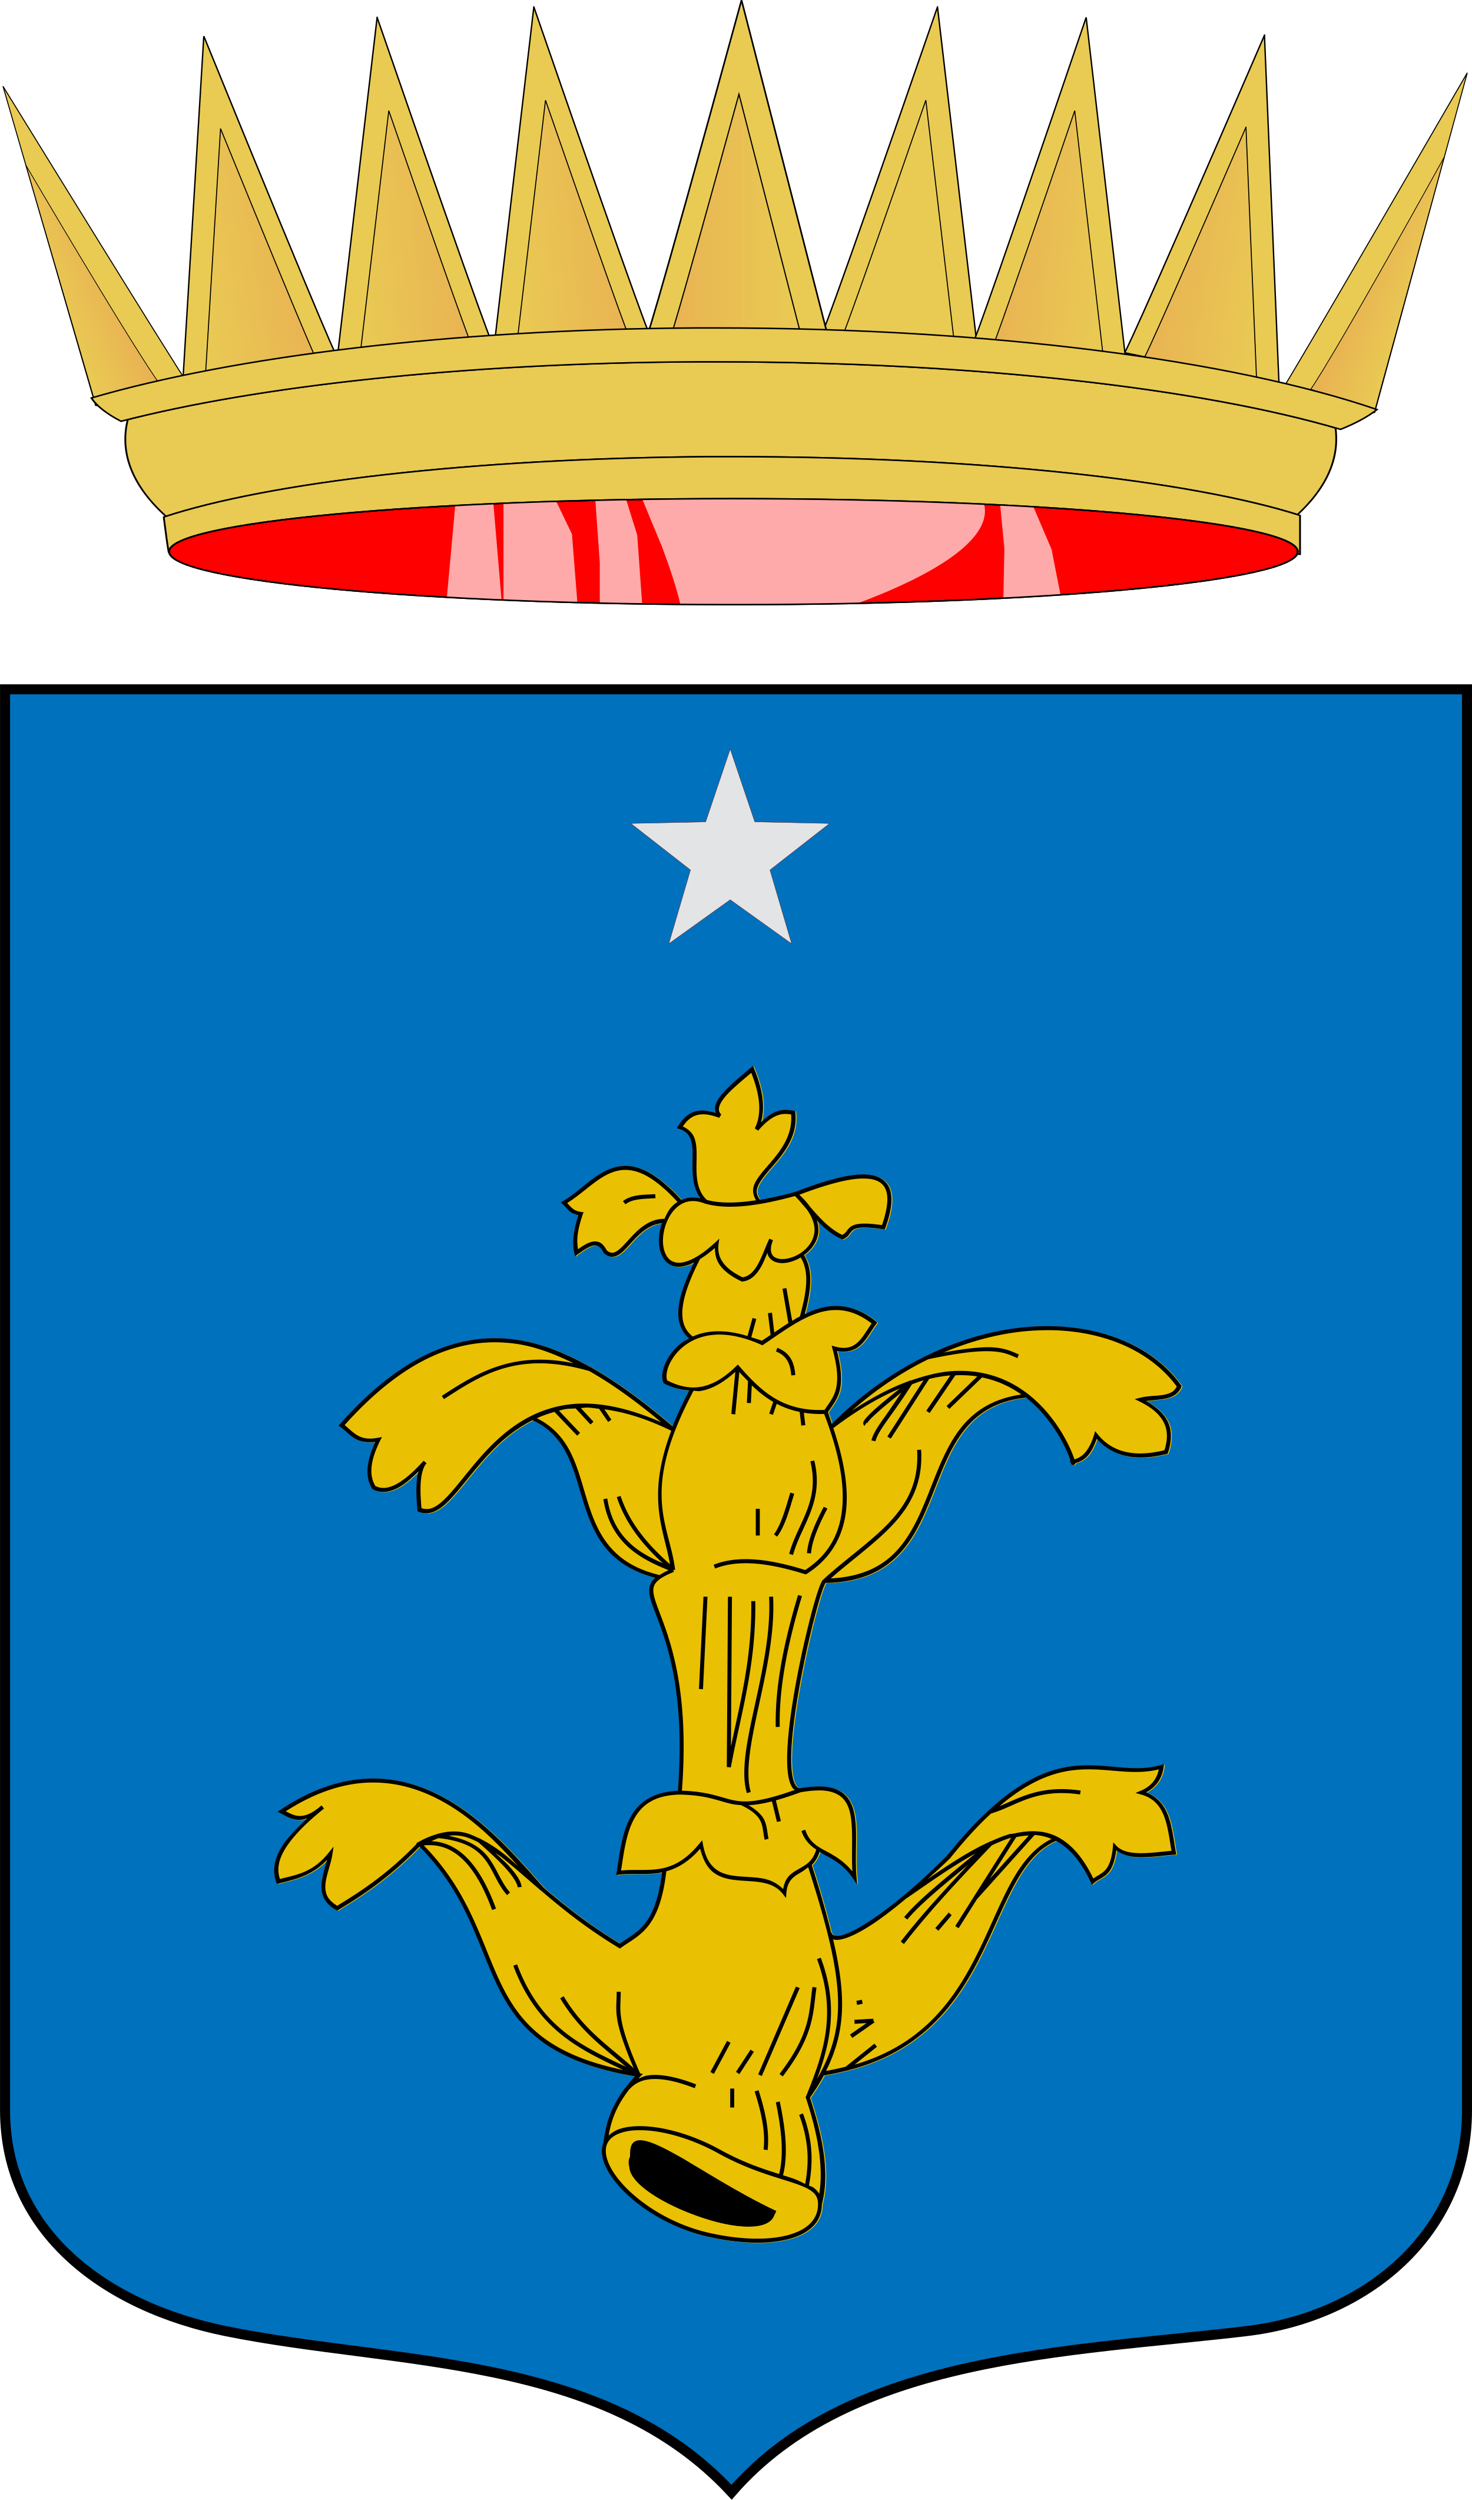
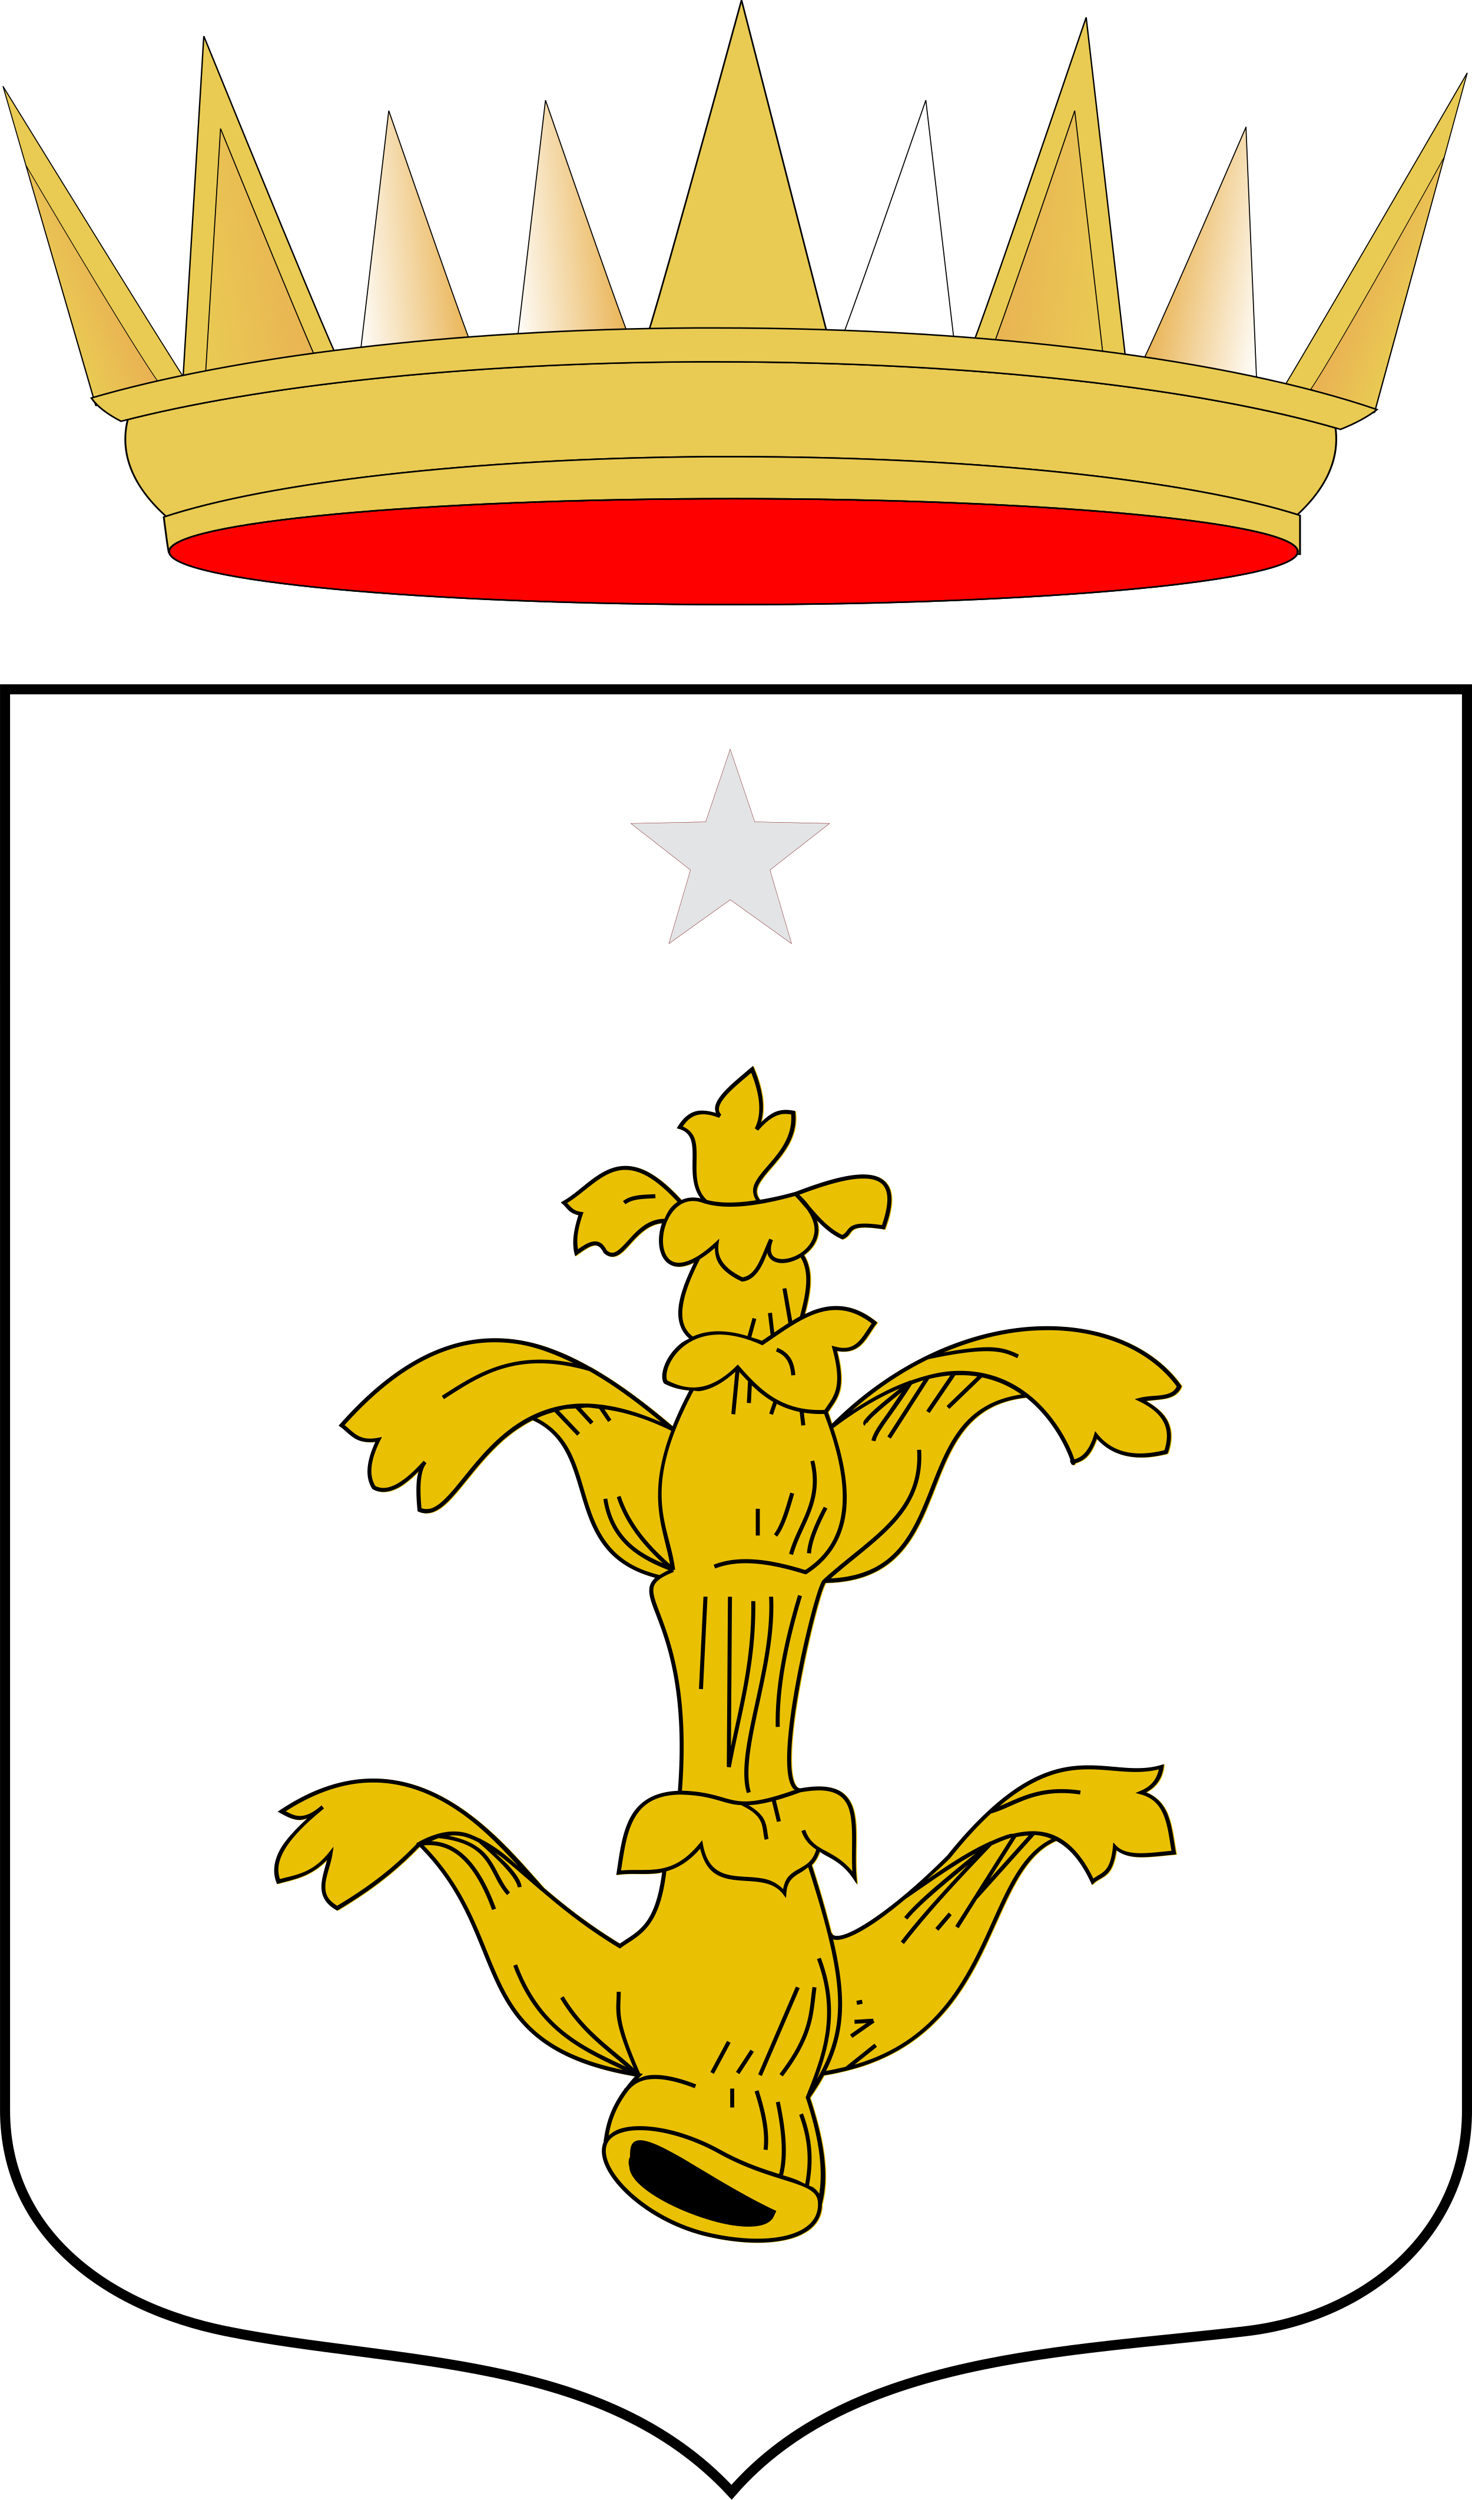
<svg xmlns="http://www.w3.org/2000/svg" xmlns:xlink="http://www.w3.org/1999/xlink" width="366.719" height="622.632">
  <defs>
    <linearGradient id="d">
      <stop style="stop-color:#e9b353;stop-opacity:1" offset="0" />
      <stop style="stop-color:#e9b353;stop-opacity:0" offset="1" />
    </linearGradient>
    <linearGradient x1="435.337" y1="118.839" x2="468.674" y2="118.839" id="f" xlink:href="#d" gradientUnits="userSpaceOnUse" gradientTransform="matrix(.456 .377 -.456 .923 449.793 -144.396)" />
    <linearGradient x1="435.337" y1="118.839" x2="468.674" y2="118.839" id="i" xlink:href="#d" gradientUnits="userSpaceOnUse" />
    <linearGradient x1="435.337" y1="118.839" x2="468.674" y2="118.839" id="j" xlink:href="#d" gradientUnits="userSpaceOnUse" />
    <linearGradient x1="435.337" y1="118.839" x2="468.674" y2="118.839" id="k" xlink:href="#d" gradientUnits="userSpaceOnUse" />
    <linearGradient x1="435.337" y1="118.839" x2="468.674" y2="118.839" id="l" xlink:href="#d" gradientUnits="userSpaceOnUse" gradientTransform="matrix(.456 .377 -.456 .923 449.793 -144.396)" />
    <linearGradient x1="435.337" y1="118.839" x2="468.674" y2="118.839" id="m" xlink:href="#d" gradientUnits="userSpaceOnUse" />
    <linearGradient x1="435.337" y1="118.839" x2="468.674" y2="118.839" id="n" xlink:href="#d" gradientUnits="userSpaceOnUse" />
    <g id="b">
      <path d="M0 0v1h.5L0 0z" transform="rotate(18 3.157 -.5)" id="a" />
      <use transform="scale(-1 1)" width="810" height="540" xlink:href="#a" />
    </g>
    <g id="c">
      <use transform="rotate(72)" width="810" height="540" xlink:href="#b" />
      <use transform="rotate(144)" width="810" height="540" xlink:href="#b" />
    </g>
    <clipPath id="e">
      <path d="M1198.796 170.898h364.218V590.96c0 1.905-.093 3.766-.281 5.594a51.515 51.515 0 0 1-.844 5.344 50.56 50.56 0 0 1-1.375 5.125 50.04 50.04 0 0 1-1.844 4.875 50.363 50.363 0 0 1-2.343 4.594 51.086 51.086 0 0 1-2.75 4.312 53.758 53.758 0 0 1-6.719 7.719 59.16 59.16 0 0 1-8.156 6.469 65.144 65.144 0 0 1-9.344 5.125 70.996 70.996 0 0 1-10.313 3.687 75.54 75.54 0 0 1-11.03 2.156c-11.032 1.304-22.727 2.322-34.5 3.657-5.888.667-11.79 1.415-17.657 2.312-5.866.898-11.698 1.943-17.406 3.219-5.709 1.276-11.306 2.759-16.719 4.562a130.537 130.537 0 0 0-7.969 2.938 111.95 111.95 0 0 0-7.656 3.469 96.497 96.497 0 0 0-7.25 4 87.073 87.073 0 0 0-6.875 4.625 79.477 79.477 0 0 0-6.344 5.312 76.188 76.188 0 0 0-5.843 6.031 82.81 82.81 0 0 0-6.22-6.062 84.377 84.377 0 0 0-6.655-5.25 88.73 88.73 0 0 0-7-4.5 97.98 97.98 0 0 0-7.344-3.844 112.064 112.064 0 0 0-7.656-3.25 130.508 130.508 0 0 0-7.875-2.719c-5.333-1.662-10.824-3.027-16.375-4.187-5.552-1.16-11.156-2.118-16.813-2.969-5.657-.85-11.35-1.611-17-2.344-5.65-.732-11.283-1.443-16.812-2.25-5.53-.806-10.954-1.677-16.25-2.75a100.922 100.922 0 0 1-10.938-2.875 88.418 88.418 0 0 1-10.25-4c-3.278-1.53-6.413-3.242-9.344-5.156-2.93-1.914-5.683-4.016-8.187-6.312a53.655 53.655 0 0 1-6.75-7.47 48.944 48.944 0 0 1-2.781-4.155c-.858-1.434-1.67-2.91-2.375-4.438a47.027 47.027 0 0 1-1.875-4.75 47.126 47.126 0 0 1-1.375-5 49.166 49.166 0 0 1-.844-5.281 52.816 52.816 0 0 1-.281-5.563V170.898z" style="color:#000;fill:#0071bc;fill-opacity:1;fill-rule:nonzero;stroke:none;stroke-width:2.5;marker:none;visibility:visible;display:inline;overflow:visible;enable-background:accumulate" />
    </clipPath>
  </defs>
  <path d="M2470.515 331.569zM2469.64 330.6zM2464.328 321.475z" style="fill:#d40000;fill-opacity:1;fill-rule:nonzero;stroke:none" transform="translate(-3506.625 178.444)" />
  <g transform="matrix(1.035 0 0 1.331 -1248.024 -279.777)" clip-path="url(#e)">
    <g transform="matrix(.844 0 0 .544 1037.276 202.722)">
      <path d="M624.545 83.69c-51.846 71.659-59.192 81.204-59.192 81.204l29.002 7.46 30.19-88.664z" style="fill:#e9cb53;fill-opacity:1;fill-rule:evenodd;stroke:#000;stroke-width:.309;stroke-linecap:butt;stroke-linejoin:miter;stroke-miterlimit:4;stroke-opacity:1;stroke-dasharray:none" transform="matrix(-.874 0 0 1.238 746.397 -60.188)" />
      <path d="M617.043 105.679c-37.737 54.543-43.575 60.658-43.575 60.658l20.67 6.165 22.905-66.823z" style="fill:url(#f);fill-opacity:1;fill-rule:evenodd;stroke:#000;stroke-width:.223;stroke-linecap:butt;stroke-linejoin:miter;stroke-miterlimit:4;stroke-opacity:1;stroke-dasharray:none" transform="matrix(-.874 0 0 1.238 746.397 -60.188)" />
      <path d="m423.974 120.942-7.834-52.8 23.13 48.106 31.796-42.874-17.66 50.37 52.8-7.833-48.105 23.13 42.874 31.796-50.371-17.66 7.833 52.8-23.13-48.105-31.796 42.874 17.66-50.371-52.8 7.833 48.106-23.13-42.874-31.796z" transform="matrix(1.288 0 0 1.285 -179.935 -64.187)" style="fill:#c00000;fill-opacity:0;stroke:none" fill="none" />
      <path d="m489.147 148.973-36.1-16.57 2.151 39.663-13.81-37.242-26.524 29.566 16.569-36.1-39.662 2.152 37.242-13.81-29.567-26.525 36.1 16.57-2.151-39.663 13.81 37.243L473.73 74.69l-16.569 36.1 39.663-2.151-37.243 13.81z" transform="matrix(1.288 0 0 1.285 -179.935 -64.187)" style="fill:#c00000;fill-opacity:0;stroke:none" fill="none" />
      <use transform="matrix(1 0 0 1 44.697 -3.6)" id="h" x="0" y="0" width="585.656" height="229.482" xlink:href="#g" />
      <use transform="matrix(-1 0 0 1 819.009 0)" width="585.656" height="229.482" xlink:href="#h" />
      <path d="M453.407 60.674c-23.126 91.102-23.827 91.102-23.827 91.102h45.551l-21.724-91.102z" style="fill:#e9cb53;fill-opacity:1;fill-rule:evenodd;stroke:#000;stroke-width:.4;stroke-linecap:butt;stroke-linejoin:miter;stroke-miterlimit:4;stroke-opacity:1;stroke-dasharray:none" transform="matrix(1.148 0 0 1.285 -109.335 -64.187)" />
-       <path d="M452.768 85.848c-16.778 65.983-17.286 65.983-17.286 65.983h33.047l-15.761-65.983z" style="fill:url(#i);fill-opacity:1;fill-rule:evenodd;stroke:#000;stroke-width:.29;stroke-linecap:butt;stroke-linejoin:miter;stroke-miterlimit:4;stroke-opacity:1;stroke-dasharray:none" transform="matrix(1.148 0 0 1.285 -109.335 -64.187)" />
      <path d="M453.407 60.674c-23.126 91.102-23.827 91.102-23.827 91.102h45.551l-21.724-91.102z" style="fill:#e9cb53;fill-opacity:1;fill-rule:evenodd;stroke:#000;stroke-width:.4;stroke-linecap:butt;stroke-linejoin:miter;stroke-miterlimit:4;stroke-opacity:1;stroke-dasharray:none" transform="matrix(.967 .139 -.105 1.278 77.394 -120.829)" />
      <path d="M452.768 85.848c-16.778 65.983-17.286 65.983-17.286 65.983h33.047l-15.761-65.983z" style="fill:url(#j);fill-opacity:1;fill-rule:evenodd;stroke:#000;stroke-width:.29;stroke-linecap:butt;stroke-linejoin:miter;stroke-miterlimit:4;stroke-opacity:1;stroke-dasharray:none" transform="matrix(.967 .139 -.105 1.278 77.394 -120.829)" />
-       <path d="M453.407 60.674c-23.126 91.102-23.827 91.102-23.827 91.102h45.551l-21.724-91.102z" style="fill:#e9cb53;fill-opacity:1;fill-rule:evenodd;stroke:#000;stroke-width:.4;stroke-linecap:butt;stroke-linejoin:miter;stroke-miterlimit:4;stroke-opacity:1;stroke-dasharray:none" transform="matrix(.967 .241 -.185 1.262 133.097 -159.968)" />
      <path d="M452.768 85.848c-16.778 65.983-17.286 65.983-17.286 65.983h33.047l-15.761-65.983z" style="fill:url(#k);fill-opacity:1;fill-rule:evenodd;stroke:#000;stroke-width:.29;stroke-linecap:butt;stroke-linejoin:miter;stroke-miterlimit:4;stroke-opacity:1;stroke-dasharray:none" transform="matrix(.967 .241 -.185 1.262 133.097 -159.968)" />
      <path d="M624.545 83.69c-51.846 71.659-59.192 81.204-59.192 81.204l29.002 7.46 30.19-88.664z" style="fill:#e9cb53;fill-opacity:1;fill-rule:evenodd;stroke:#000;stroke-width:.309;stroke-linecap:butt;stroke-linejoin:miter;stroke-miterlimit:4;stroke-opacity:1;stroke-dasharray:none" transform="matrix(.874 0 0 1.317 72.305 -71.42)" />
      <path d="M617.043 105.679c-37.737 54.543-43.575 60.658-43.575 60.658l20.67 6.165 22.905-66.823z" style="fill:url(#l);fill-opacity:1;fill-rule:evenodd;stroke:#000;stroke-width:.223;stroke-linecap:butt;stroke-linejoin:miter;stroke-miterlimit:4;stroke-opacity:1;stroke-dasharray:none" transform="matrix(.874 0 0 1.317 72.305 -71.42)" />
      <g id="g">
-         <path d="M453.407 60.674c-23.126 91.102-23.827 91.102-23.827 91.102h45.551l-21.724-91.102z" style="fill:#e9cb53;fill-opacity:1;fill-rule:evenodd;stroke:#000;stroke-width:.4;stroke-linecap:butt;stroke-linejoin:miter;stroke-miterlimit:4;stroke-opacity:1;stroke-dasharray:none" transform="matrix(-.982 .139 .107 1.278 746.004 -120.83)" />
        <path d="M452.768 85.848c-16.778 65.983-17.286 65.983-17.286 65.983h33.047l-15.761-65.983z" style="fill:url(#m);fill-opacity:1;fill-rule:evenodd;stroke:#000;stroke-width:.29;stroke-linecap:butt;stroke-linejoin:miter;stroke-miterlimit:4;stroke-opacity:1;stroke-dasharray:none" transform="matrix(-.982 .139 .107 1.278 746.004 -120.83)" />
      </g>
      <path d="M453.407 60.674c-23.126 91.102-23.827 91.102-23.827 91.102h45.551l-21.724-91.102z" style="fill:#e9cb53;fill-opacity:1;fill-rule:evenodd;stroke:#000;stroke-width:.4;stroke-linecap:butt;stroke-linejoin:miter;stroke-miterlimit:4;stroke-opacity:1;stroke-dasharray:none" transform="matrix(-.97 .204 .165 1.269 687.614 -143.316)" />
      <path d="M452.768 85.848c-16.778 65.983-17.286 65.983-17.286 65.983h33.047l-15.761-65.983z" style="fill:url(#n);fill-opacity:1;fill-rule:evenodd;stroke:#000;stroke-width:.29;stroke-linecap:butt;stroke-linejoin:miter;stroke-miterlimit:4;stroke-opacity:1;stroke-dasharray:none" transform="matrix(-.97 .204 .165 1.269 687.614 -143.316)" />
      <path d="M582.113 208.326c.038 7.828-55.88 14.176-124.894 14.18-69.01.006-124.985-6.339-125.022-14.166v-.015c-.035-7.828 55.883-14.176 124.897-14.18 69.01-.003 124.984 6.338 125.019 14.166v.015z" style="fill:red;stroke:#010101;stroke-width:.4" transform="matrix(1.288 0 0 1.285 -179.935 -64.187)" />
      <path d="M446.536 157.506c-49.694.49-93.843 6.422-123.486 15.453a25.13 25.13 0 0 0-.558 5.268c0 7.385 3.237 14.376 9.019 20.641 23.256-9.145 68.07-15.512 119.978-15.955.41-.003.814.002 1.225 0 1.526-.01 3.025 0 4.566 0 53.577 0 100.33 6.232 124.765 15.491 5.505-6.14 8.576-12.985 8.576-20.177 0-1.021-.044-2.016-.17-3.021-30.654-10.718-80.71-17.7-137.18-17.7-1.457 0-2.898-.009-4.343 0-.79.005-1.602-.008-2.392 0z" style="fill:#e9cb53;stroke:#010101;stroke-width:.4" transform="matrix(1.288 0 0 1.285 -179.935 -64.187)" />
      <path d="M451.49 182.913c-52.27.446-97.362 6.902-120.481 16.15 0 0 1.17 11.431 1.17 9.258 0-7.823 56.011-14.176 124.99-14.176 68.976 0 124.932 6.353 124.932 14.176 0 .213-.028.445-.11.657l.614.04v-10.382c-24.275-9.38-71.323-15.723-125.324-15.723-1.54 0-3.04-.01-4.566 0-.412.002-.814-.003-1.225 0zM448.762 148.444c-54.123.385-102.251 7.622-133.784 18.745 1.2 2.189 3.459 4.295 6.567 6.235 30.1-9.434 75.897-15.59 127.383-15.918 1.447-.009 2.886 0 4.343 0 57.154 0 107.738 7.15 138.296 18.087 3.403-1.64 6.117-3.43 8.072-5.307-31.834-13.176-85.53-21.842-146.368-21.842h-1.115c-1.138.002-2.263-.01-3.394 0z" style="fill:#e9cb53;stroke:#010101;stroke-width:.4" transform="matrix(1.288 0 0 1.285 -179.935 -64.187)" />
-       <path d="M403.998 195.513c-2.87.155-5.706.28-8.45.46l-1.856 24.574c3.911.263 7.934.495 12.105.709l-1.799-25.743zM417.903 194.846c-3.985.15-7.875.35-11.67.54v25.91c5.265.269 10.736.484 16.357.665l-1.197-18.325-3.49-8.79zM433.388 194.389c-2.3.05-4.566.142-6.816.208l.984 16.743v10.746c3.077.087 6.21.15 9.378.208l-1.09-18.41-2.456-9.495zM453.944 194.14c-5.757.016-11.418.108-16.959.209l4.31 12.578s3.067 9.675 4.088 15.537c3.88.04 7.803.04 11.777.04 9.45 0 18.631-.148 27.483-.373.014-.007.038.005.051 0 10.97-4.898 30.167-15.2 27.971-26.491-16.727-.943-35.566-1.5-55.507-1.5-1.074 0-2.145-.005-3.214 0zM516.211 195.806l.928 11.703-.22 13.287c4.387-.27 8.603-.59 12.65-.916-.914-5.497-1.961-12.12-1.961-12.12l-4.033-11.413c-2.4-.171-4.86-.39-7.364-.54z" style="fill:#faa" transform="matrix(1.288 0 0 1.285 -179.935 -64.187)" />
      <path d="M582.113 208.326c.038 7.828-55.88 14.176-124.894 14.18-69.01.006-124.985-6.339-125.022-14.166v-.015c-.035-7.828 55.883-14.176 124.897-14.18 69.01-.003 124.984 6.338 125.019 14.166v.015z" style="fill:none;stroke:#010101;stroke-width:.4" transform="matrix(1.288 0 0 1.285 -179.935 -64.187)" />
    </g>
  </g>
-   <path d="M3872.101-6.73h-364.219v353.938c0 1.904.121 3.752.313 5.563.191 1.81.47 3.564.844 5.28.372 1.717.83 3.41 1.375 5.032a46.501 46.501 0 0 0 1.875 4.719 47.154 47.154 0 0 0 2.343 4.437 48.944 48.944 0 0 0 2.782 4.157 53.884 53.884 0 0 0 6.78 7.468 63.321 63.321 0 0 0 8.157 6.313c2.931 1.914 6.066 3.626 9.344 5.156a88.418 88.418 0 0 0 10.25 4 100.922 100.922 0 0 0 10.937 2.875c5.297 1.072 10.72 1.944 16.25 2.75.659.096 1.34.188 2 .281 4.892.692 9.835 1.324 14.813 1.97 5.65.732 11.342 1.492 17 2.343 5.657.85 11.26 1.808 16.812 2.969 5.552 1.16 11.043 2.525 16.375 4.187 2.667.831 5.285 1.726 7.875 2.719 2.59.992 5.156 2.072 7.657 3.25a97.98 97.98 0 0 1 7.343 3.844 88.73 88.73 0 0 1 7 4.5 84.377 84.377 0 0 1 6.657 5.25 82.81 82.81 0 0 1 6.218 6.062 76.189 76.189 0 0 1 5.844-6.031 79.475 79.475 0 0 1 6.344-5.313 87.073 87.073 0 0 1 6.875-4.625 96.517 96.517 0 0 1 7.25-4c.01-.004.023.004.03 0a111.872 111.872 0 0 1 7.626-3.468 130.537 130.537 0 0 1 7.969-2.938c5.413-1.803 11.01-3.286 16.718-4.562 5.709-1.277 11.54-2.322 17.407-3.22 5.866-.897 11.769-1.645 17.656-2.312 11.773-1.334 23.468-2.353 34.5-3.656a75.54 75.54 0 0 0 11.031-2.156c.01-.003.022.003.031 0a70.992 70.992 0 0 0 10.281-3.688 65.145 65.145 0 0 0 9.344-5.125 59.159 59.159 0 0 0 8.156-6.468 53.759 53.759 0 0 0 6.72-7.72c.99-1.388 1.9-2.827 2.75-4.312a50.362 50.362 0 0 0 2.343-4.593 50.04 50.04 0 0 0 1.844-4.875 50.611 50.611 0 0 0 1.375-5.094v-.031c.367-1.748.655-3.516.843-5.344a54.55 54.55 0 0 0 .282-5.594V-6.729z" style="color:#000;fill:#0071bc;fill-opacity:1;fill-rule:nonzero;stroke:none;stroke-width:2.5;marker:none;visibility:visible;display:inline;overflow:visible;enable-background:accumulate" transform="translate(-3506.625 178.444)" />
  <path d="m3507.882 66.989.001-73.74h364.214v73.288m0-2.579v283.227c0 30.47-24.741 51.425-55 55-44.126 5.214-98.584 5.923-128.214 40.129-31.982-34.55-83.63-31.55-126-40.129-29.865-6.046-55-24.53-55-55V63.958" style="color:#000;fill:none;stroke:#000;stroke-width:2.5;stroke-miterlimit:4;stroke-opacity:1;stroke-dasharray:none;marker:none;visibility:visible;display:inline;overflow:visible;enable-background:accumulate" transform="translate(-3506.625 178.444)" />
  <path d="m1230.88 584.164 4.074 13.466-11.548-8.035-11.547 8.035 4.073-13.465-11.21-8.5 14.065-.286 4.618-13.288 4.62 13.288 14.065.286z" style="color:#000;fill:#e3e4e5;fill-opacity:1;fill-rule:nonzero;stroke:#6d0106;stroke-width:.054;stroke-linecap:round;stroke-linejoin:bevel;stroke-miterlimit:4;stroke-opacity:1;stroke-dasharray:none;stroke-dashoffset:0;marker:none;visibility:visible;display:inline;overflow:visible;enable-background:accumulate" transform="matrix(1.325 0 0 1.364 -1439.094 -580.105)" />
  <path d="m3075.125-63.406.25.625c2.023 4.893 2.867 9.47 1.719 13.437 1.4-1.345 2.696-2.304 3.875-2.718 1.583-.557 2.99-.423 4.281-.188l.375.063.031.374c.664 5.999-2.923 10.248-5.875 13.657-1.476 1.704-2.773 3.218-3.375 4.562-.561 1.256-.514 2.308.469 3.532A84.198 84.198 0 0 0 3085.53-32c.025-.01.039-.022.063-.031l.156-.032c.035-.013.06-.018.094-.03 8.065-3.086 14.863-4.976 19.188-4.032 2.193.479 3.793 1.795 4.343 3.969.55 2.174.149 5.116-1.28 9.093l-.157.407-.406-.063c-4.94-.767-6.672-.4-7.47.157-.398.277-.607.631-.937 1.062-.33.43-.785.94-1.562 1.25l-.219.063-.187-.094c-2.478-1.156-4.391-2.827-6.125-4.657.28.957.434 1.882.375 2.75-.173 2.557-1.715 4.544-3.594 5.907 1.374 2.192 1.725 4.84 1.531 7.531-.179 2.477-.754 4.938-1.344 7.188.898-.426 1.803-.85 2.72-1.157 4.708-1.577 9.725-1.305 15 2.938l.374.312-.312.406c-1.22 1.566-2.202 3.586-3.72 5.063-1.386 1.35-3.325 2.106-6.03 1.594 1.201 4.73 1.267 7.878.625 10.093-.65 2.243-1.88 3.635-2.875 5.157.393 1.019.627 1.93.968 2.906 7.53-7.488 15.602-13.09 23.72-17.031v-.031c.015-.009.045.007.061 0 8.736-4.232 17.507-6.553 25.75-7.126 16.091-1.117 30.116 4.294 37.469 14.563l.156.219-.094.25a4.355 4.355 0 0 1-1.875 2.125c-.789.452-1.687.698-2.625.843-1.44.224-2.876.308-4.25.5 2.805 1.616 4.695 3.416 5.531 5.438.967 2.338.767 4.88-.093 7.438l-.095.25-.25.062c-7.866 2.004-13.585.47-17.406-3.781-.71 2.031-1.525 3.522-2.468 4.468-.895.898-1.888 1.34-2.876 1.626 0 .055 0 .126-.125.28-.064.078-.312.188-.312.188s-.25-.03-.312-.062c-.126-.063-.159-.121-.188-.157-.116-.142-.122-.194-.187-.343l-.25-.563.187-.031-.03-.094c-.283-.842-.84-2.257-1.72-3.968-1.758-3.424-4.771-8.016-9.312-11.594-7.521.807-12.185 3.945-15.563 8.281-3.403 4.37-5.456 9.965-7.656 15.531-2.2 5.567-4.523 11.086-8.531 15.282-3.966 4.151-9.624 6.914-18.219 7.062-.012.012-.017.008-.03.031-.058.094-.132.27-.22.469a19.02 19.02 0 0 0-.656 1.688c-.488 1.457-1.078 3.504-1.719 5.937-1.28 4.866-2.725 11.29-3.875 17.688-1.149 6.396-2.01 12.776-2.062 17.562-.026 2.393.16 4.393.562 5.75.202.678.467 1.203.75 1.531.277.32.55.465.907.5h.03c4.283-.76 7.286-.572 9.407.438 2.145 1.02 3.326 2.881 3.906 5.125 1.161 4.486.215 10.64.719 16.5l.157 1.906-1.063-1.563c-2.32-3.39-4.854-4.652-7.188-5.906-.388-.209-.717-.498-1.093-.719-.49 1.47-1.15 2.543-1.969 3.313 2.08 6.48 3.603 11.86 4.844 16.875l.094-.031c.14.459.343.637.781.75.438.112 1.141.085 2-.156 1.718-.484 4.107-1.739 6.875-3.563 5.527-3.643 12.564-9.574 19.188-16.281.01-.013.02-.018.03-.031 3.724-4.656 7.155-8.293 10.376-11.25 8.293-7.616 15.068-10.28 21.03-10.938 8.286-.913 14.875 1.776 21.813-.281l.719-.219-.094.781c-.42 3.065-2.068 5.019-4.344 6.25 2.854 1.145 4.527 3.26 5.469 5.781 1.055 2.825 1.38 6.11 1.938 9.157l.093.531-.562.063c-2.809.24-5.77.652-8.438.625-2.335-.024-4.391-.535-5.937-1.75-.42 3.136-1.24 4.907-2.281 5.906-1.136 1.09-2.34 1.418-3.281 2.281l-.5.469-.282-.625c-2.525-5.443-5.456-8.662-8.656-10.344-4.582 1.96-7.744 6.027-10.563 11.25-2.867 5.312-5.364 11.772-8.656 18.219-5.943 11.642-14.644 23.174-32.781 27.719l-.094.062-.031-.031c-1.834.455-3.684.883-5.719 1.187-.983 1.827-2.153 3.667-3.469 5.563 3.177 9.67 4.968 18.788 3 26.406h-.03c.021 2.299-.806 4.25-2.313 5.719-1.544 1.506-3.73 2.545-6.375 3.187-5.289 1.285-12.372.978-19.781-.718-8.021-1.837-15.174-5.939-20-10.438-2.413-2.25-4.243-4.606-5.313-6.844-1.046-2.19-1.353-4.313-.656-6.093l.031-.125c.538-4.06 1.534-8.31 5.156-13.188l-.062-.031c.102-.134.266-.216.375-.344.708-.924 1.455-1.87 2.375-2.844-21.47-3.682-29.213-12.16-34.281-22.625-5.085-10.5-7.687-22.856-19.406-34.593-7.175 7.41-13.794 11.88-20.25 15.78l-.25.157-.25-.156c-1.592-.893-2.578-1.96-3.125-3.125-.547-1.166-.635-2.414-.5-3.656.21-1.944.872-3.852 1.343-5.72-4.042 4.202-8.149 4.833-12.03 5.907l-.438.125-.157-.437c-.86-2.28-.791-4.954.876-8.063 1.222-2.28 3.674-4.95 6.843-7.875-.733.222-1.474.438-2.125.406-1.761-.085-3.177-.938-4.531-1.656l-.75-.406.719-.469c16.045-10.669 29.673-9.024 40.625-3.062 10.936 5.952 19.247 16.133 24.968 22.5.01.009.022.022.032.03 5.097 4.356 10.98 9.046 18.906 13.876 2.18-1.543 4.368-2.629 6.219-4.938 1.877-2.342 3.47-6.062 4.312-12.843-.25.048-.502.15-.75.187-3.46.51-6.733-.02-10 .406l-.656.094.094-.656c.739-4.776 1.302-9.74 3.375-13.625 2.018-3.782 5.594-6.427 11.875-6.688 1.79-23.093-2.207-35.272-4.906-42.469-1.358-3.62-2.46-5.98-2.188-8.03.126-.952.626-1.816 1.438-2.563-5.822-1.555-9.715-4.211-12.375-7.5-2.807-3.469-4.326-7.574-5.594-11.688-1.269-4.114-2.306-8.233-4.125-11.781-1.772-3.456-4.268-6.374-8.469-8.281-3.27 1.657-6.132 3.782-8.625 6.156-4.351 4.146-7.715 8.858-10.719 12.281-1.502 1.712-2.906 3.1-4.375 3.938-1.468.837-3.046 1.092-4.625.437l-.28-.125-.032-.312c-.307-3.08-.353-5.659-.125-7.719.082-.743.246-1.33.406-1.938-1.757 1.741-3.47 3.228-5.093 4.094-2.23 1.19-4.39 1.442-6.282.407l-.126-.063-.062-.094c-1.707-2.662-1.634-6.435.781-11.656-2.201.244-3.889-.121-5.125-.875-1.407-.858-2.382-2.013-3.562-2.844l-.469-.343.375-.407c15.675-17.662 30.226-22.944 44-20.968 6.334.908 12.461 3.466 18.5 6.875.099.028.182.033.281.062l-.031.063c6.816 3.88 13.488 8.94 20.094 14.562 1.081-2.727 2.449-5.694 4.156-8.938-2.138-.173-4.219-.679-6.188-1.687l-.124-.063-.095-.156c-.577-1.128-.4-2.809.344-4.625.745-1.816 2.127-3.768 4.156-5.344.54-.418 1.242-.71 1.876-1.062-2.288-1.959-3.028-4.806-2.594-8.125.416-3.187 1.903-6.892 3.812-10.813-1.992.969-3.673 1.266-5.031.907-1.27-.336-2.213-1.196-2.813-2.313-.6-1.117-.896-2.486-.906-3.937-.01-1.452.241-2.983.75-4.438-3.27.272-5.65 2.657-7.687 4.907-1.102 1.216-2.093 2.367-3.188 3-.547.316-1.13.491-1.75.437-.62-.054-1.227-.347-1.812-.875l-.094-.063-.031-.093c-.41-.821-.816-1.284-1.22-1.532-.402-.247-.807-.313-1.312-.218-1.008.188-2.372 1.09-3.937 2.218l-.594.438-.187-.719c-.48-2.077-.516-4.814 1-9.5-1.013-.236-1.781-.613-2.313-1.093-.631-.571-1.032-1.166-1.562-1.625l-.532-.47.594-.343c3.978-2.261 7.49-6.512 12.031-8.125 2.271-.807 4.826-.927 7.72.25 2.831 1.152 6.016 3.568 9.718 7.625 1.377-.641 3-.816 4.781-.406-2.114-2.875-2.055-6.518-2-9.719.032-1.82.027-3.518-.406-4.813-.433-1.294-1.216-2.217-2.906-2.75l-.625-.187.343-.563c.965-1.524 2.165-2.852 3.876-3.5 1.442-.546 3.308-.42 5.53.25-.213-.581-.281-1.2-.124-1.812.26-1.017.92-2.027 1.812-3.063 1.784-2.07 4.523-4.258 7.031-6.406l.532-.437z" style="color:#000;fill:#eac102;fill-opacity:1;fill-rule:nonzero;stroke:none;stroke-width:1;marker:none;visibility:visible;display:inline;overflow:visible;enable-background:accumulate" transform="translate(-2887.292 328.966)" />
  <path d="M3074.688-61.688c-2.34 1.99-4.799 3.987-6.344 5.782-.841.976-1.43 1.894-1.625 2.656-.196.762-.1 1.356.5 1.969l-.531.812c-2.695-1.055-4.573-1.071-6-.531-1.276.483-2.225 1.466-3.063 2.688 1.523.672 2.522 1.727 2.969 3.062.51 1.524.5 3.291.469 5.125-.064 3.644-.22 7.459 2.53 10.094 2.905.8 6.87.91 12.282.093-.818-1.338-.962-2.75-.375-4.062.705-1.577 2.06-3.114 3.531-4.813 2.866-3.308 5.995-7.17 5.594-12.5-1.067-.163-2.12-.231-3.313.188-1.365.48-2.954 1.57-4.906 3.844l-.844-.563c1.907-3.803 1.212-8.545-.874-13.843zM3043.438-37.5c-1.155-.018-2.21.193-3.25.563-3.985 1.415-7.393 5.254-11.376 7.687.404.423.774.842 1.157 1.188.52.47 1.166.866 2.344 1.03l.593.063-.219.594c-1.507 4.425-1.491 6.718-1.156 8.625 1.273-.902 2.472-1.66 3.625-1.875.687-.128 1.38-.07 2 .313.573.351 1.065 1 1.5 1.812.47.424.88.593 1.25.625.37.032.728-.065 1.156-.313.858-.495 1.865-1.561 2.97-2.78 2.173-2.4 4.935-5.372 9.03-5.345.47-1.008.931-2.038 1.657-2.843a8.29 8.29 0 0 1 1.594-1.375c-3.54-3.833-6.549-6.108-9.126-7.157-1.344-.546-2.595-.794-3.75-.812zM3102.344-35.344c-.308.007-.64.007-.969.032-3.775.278-8.939 1.816-14.719 4 1.096 1.017 1.966 1.996 2.656 2.968 2.366 2.728 4.717 5.412 8.032 7.032.432-.216.718-.454.969-.782.29-.38.608-.877 1.187-1.281 1.113-.776 3.15-1.042 7.75-.375 1.267-3.661 1.606-6.38 1.156-8.156-.466-1.845-1.653-2.827-3.594-3.25-.727-.16-1.543-.207-2.468-.188z" style="color:#000;fill:#eac102;fill-opacity:1;fill-rule:nonzero;stroke:none;stroke-width:1;marker:none;visibility:visible;display:inline;overflow:visible;enable-background:accumulate" transform="translate(-2887.292 328.966)" />
  <path d="m3050.75-31.469.094 1c-2.805.212-5.634.075-7.5 1.532l-.625-.782c2.254-1.759 5.316-1.544 8.031-1.75zM3085.563-31c-11.052 3.047-17.792 3.206-22.438 1.875h-.031c-3.334-1.344-5.832-.366-7.625 1.625-1.793 1.991-2.8 5.065-2.781 7.719.01 1.327.283 2.542.781 3.468.497.927 1.202 1.552 2.187 1.813 1.972.522 5.307-.55 10.063-4.938l1-.937-.188 1.375c-.23 1.74.155 3.242 1.157 4.625.979 1.351 2.601 2.553 4.812 3.625 1.716-.254 2.877-1.496 3.875-3.313 1.007-1.83 1.806-4.14 2.75-6.187.013-.035.017-.059.031-.094.01-.012.021-.019.031-.031l.438.188.468.187c-.553 1.4-.62 2.429-.406 3.125.213.696.684 1.127 1.375 1.375 1.383.495 3.698.091 5.656-1.125 1.958-1.216 3.555-3.183 3.72-5.625.105-1.565-.485-3.373-1.876-5.375-.986-1.143-1.95-2.334-3-3.375z" style="color:#000;fill:#eac102;fill-opacity:1;fill-rule:nonzero;stroke:none;stroke-width:1;marker:none;visibility:visible;display:inline;overflow:visible;enable-background:accumulate" transform="translate(-2887.292 328.966)" />
  <path d="M3065.625-18.063c-1.346 1.181-2.573 2.075-3.719 2.782-2.23 4.388-3.845 8.44-4.281 11.781-.427 3.27.244 5.777 2.5 7.5 3.359-1.549 7.917-1.874 13.625-.125l1.25-4.5.938.25-1.25 4.563c.88.3 1.69.464 2.624.875.727-.49 1.46-.97 2.188-1.47l-.656-5.405 1-.125.562 4.937c1.174-.8 2.343-1.604 3.531-2.344l-1.468-8.562.969-.157 1.437 8.157c.645-.384 1.286-.783 1.938-1.125.646-2.424 1.34-5.177 1.53-7.813.185-2.546-.157-4.911-1.343-6.844-2.106 1.237-4.503 1.762-6.281 1.126-.923-.33-1.663-1.004-1.969-2-.031-.102-.01-.237-.031-.344-.469 1.14-.9 2.278-1.469 3.312-1.093 1.989-2.552 3.658-4.781 3.906h-.125l-.125-.062c-2.391-1.137-4.206-2.461-5.344-4.031-.922-1.273-1.24-2.737-1.25-4.281z" style="color:#000;fill:#eac102;fill-opacity:1;fill-rule:nonzero;stroke:none;stroke-width:1;marker:none;visibility:visible;display:inline;overflow:visible;enable-background:accumulate" transform="translate(-2887.292 328.966)" />
  <path d="M3095.656-2.594c-.413.007-.84.017-1.25.063a16.343 16.343 0 0 0-3.375.75c-4.48 1.5-8.878 4.814-13.344 7.812l-.218.157-.281-.125c-9.252-4.164-15.485-2.611-19.25.312-1.883 1.462-3.135 3.285-3.813 4.938-.65 1.584-.66 2.944-.375 3.624 2.574 1.287 5.17 2.027 7.938 1.657 2.843-.381 5.902-1.91 9.28-5.25l.376-.375.344.406c5.213 5.918 10.538 11.34 21.25 10.906 1.037-1.587 2.166-2.863 2.75-4.875.614-2.119.661-5.134-.75-10.281l-.22-.844.845.219c2.87.774 4.472.086 5.812-1.219 1.223-1.19 2.165-2.958 3.313-4.531-3.18-2.44-6.142-3.388-9.032-3.344zM3147.281 2.438c-.976.021-1.948.056-2.937.124-6.955.484-14.32 2.29-21.719 5.407 5.44-.986 9.52-1.433 12.094-1.282 3.251.192 4.928 1.035 6.625 1.782l-.375.906c-1.736-.763-3.181-1.505-6.281-1.688-3.081-.181-7.847.244-15.907 1.97-6.47 3.152-12.9 7.418-19.062 12.843 5.165-3.406 9.9-5.851 14.25-7.406.089-.072.16-.116.25-.188l.093.094c3.667-1.28 7.131-2.156 10.25-2.375 8.173-.573 14.522 2.11 19.22 5.813 4.697 3.701 7.788 8.392 9.593 11.906.902 1.757 1.48 3.224 1.781 4.125.02.058.014.073.031.125.838-.248 1.629-.626 2.375-1.375.914-.917 1.799-2.362 2.531-4.75l.25-.907.594.72c3.526 4.375 8.845 5.954 16.688 4.03.73-2.306.877-4.434.062-6.406-.85-2.055-2.74-4-6.25-5.718l-1.219-.594 1.312-.344c1.828-.474 3.88-.416 5.625-.688.873-.135 1.653-.358 2.282-.718.545-.313.93-.794 1.25-1.407-6.255-8.491-17.34-13.585-30.5-14-.951-.03-1.93-.021-2.907 0zM3011.031 5.438c-11.805-.084-24.204 5.617-37.656 20.625 1.085.848 1.982 1.81 3.063 2.468 1.233.752 2.723 1.165 5.25.688l1-.188-.47.907c-2.664 5.38-2.655 8.86-1.187 11.28 1.526.78 3.218.631 5.219-.437 2.044-1.09 4.353-3.107 6.781-5.812l.031-.032.25.22.125.093.344.344c-.677.708-1.16 2.082-1.375 4.031-.205 1.852-.139 4.288.125 7.125 1.168.385 2.254.268 3.437-.406 1.29-.735 2.653-2.072 4.126-3.75 2.944-3.356 6.31-8.114 10.75-12.344 4.44-4.23 9.99-7.932 17.25-9.156 6.51-1.098 14.473.011 24.156 4.25-5.921-4.918-11.89-9.33-17.938-12.75-17.682-5.105-26.788.903-36.187 7l-.532-.813c8.636-5.6 17.517-11.26 32.844-8.125-4.719-2.298-9.485-4.147-14.344-4.844a37.43 37.43 0 0 0-5.062-.375z" style="color:#000;fill:#eac102;fill-opacity:1;fill-rule:nonzero;stroke:none;stroke-width:1;marker:none;visibility:visible;display:inline;overflow:visible;enable-background:accumulate" transform="translate(-2887.292 328.966)" />
  <path d="M3081.188 6.813c1.672.653 2.77 1.647 3.437 2.843.667 1.196.91 2.555 1.031 3.938l-1 .094c-.115-1.317-.344-2.524-.906-3.532-.562-1.007-1.416-1.855-2.906-2.437l.344-.907z" style="color:#000;fill:#eac102;fill-opacity:1;fill-rule:nonzero;stroke:none;stroke-width:1;marker:none;visibility:visible;display:inline;overflow:visible;enable-background:accumulate" transform="translate(-2887.292 328.966)" />
  <path d="M3070.719 12.781c-3.126 2.833-6.093 4.436-8.906 4.813-.517.069-.995-.097-1.5-.094-13.575 25.528-5.999 33.112-4.594 44.594l-.469.062.156.469c-1.814.728-3.049 1.392-3.844 2.063-.794.67-1.145 1.307-1.25 2.093-.208 1.573.76 3.89 2.126 7.531 2.71 7.224 6.743 19.664 4.968 42.813 6.72.201 9.644 1.72 12.844 2.375 3.144.643 6.895.421 15.344-2.594-.125-.1-.3-.095-.406-.219-.42-.483-.742-1.14-.97-1.906-.455-1.532-.62-3.585-.593-6.031.054-4.893.908-11.323 2.063-17.75 1.154-6.427 2.617-12.856 3.906-17.75.644-2.447 1.25-4.508 1.75-6 .25-.746.489-1.333.687-1.781.1-.224.186-.408.281-.563.074-.12.156-.244.282-.344.017-.015.045-.015.062-.03.02-.016 0-.049.03-.063 5.722-5.205 11.807-9.333 16.313-14.094 4.533-4.79 7.5-10.166 7-18.125l1-.063c.517 8.236-2.606 13.968-7.25 18.876-4.314 4.558-9.92 8.501-15.25 13.187 7.575-.404 12.578-2.879 16.157-6.625 3.836-4.016 6.149-9.416 8.343-14.969 2.195-5.552 4.277-11.242 7.813-15.781 3.33-4.275 8.063-7.407 15.156-8.438a25.656 25.656 0 0 0-9.781-4.25l-8.156 7.844-.688-.718 7.656-7.375c-1.712-.268-3.53-.36-5.468-.282l-6.407 9.406-.843-.562 6-8.813c-1.67.136-3.443.44-5.282.876l-9.562 14.874-.844-.53 9-14c-.92.252-1.914.665-2.875 1-2.286 3.629-4.399 6.509-6 8.75-1.665 2.33-2.774 4.059-3.094 5.437l-1-.219c.39-1.682 1.606-3.467 3.282-5.813 1.14-1.596 2.714-3.935 4.218-6.156-2.026 1.636-4.156 3.358-5.625 4.657-1.087.96-1.969 1.783-2.468 2.375-.25.295-.393.545-.438.656-.02.055-.02.054-.03 0a.387.387 0 0 0-.126-.188l-.531.844c-.173-.11-.288-.332-.313-.531a.93.93 0 0 1 .062-.5c.123-.302.343-.572.625-.907.566-.67 1.428-1.524 2.532-2.5 1.553-1.373 3.78-3.16 5.906-4.875-4.996 2.106-10.506 5.285-16.594 9.875 2.99 8.905 3.94 16.121 3 21.813-1.087 6.585-4.558 11.265-9.625 14.5l-.219.125-.218-.063c-8.473-2.638-16.253-3.83-22.375-1.406l-.375-.937c6.429-2.546 14.35-1.299 22.812 1.312 4.77-3.105 7.97-7.446 9-13.687 1.034-6.262-.156-14.48-4.281-25.188a25.76 25.76 0 0 1-5.063-.312l.375 3.093-1 .125-.406-3.406c-2.12-.439-4.012-1.126-5.719-2.031l-.937 2.75-.938-.313 1-2.906c-1.978-1.163-3.73-2.574-5.343-4.125l-.219 4.438-1-.063.281-5.406a70.714 70.714 0 0 1-2.156-2.281l-1.031 10.562-.969-.125 1-10.5z" style="color:#000;fill:#eac102;fill-opacity:1;fill-rule:nonzero;stroke:none;stroke-width:1;marker:none;visibility:visible;display:inline;overflow:visible;enable-background:accumulate" transform="translate(-2887.292 328.966)" />
  <path d="M3033.844 21.688c-.575-.01-1.07.104-1.625.125l3.156 3.406-.75.687-3.688-4c-.892.07-1.845.046-2.687.188-.52.087-.967.261-1.469.375l5.25 5.531-.719.688-5.656-5.907a28.228 28.228 0 0 0-4.375 1.563c3.976 2.01 6.544 4.924 8.281 8.312 1.892 3.69 2.93 7.889 4.188 11.969 1.258 4.08 2.733 8.04 5.406 11.344 2.669 3.298 6.51 5.97 12.688 7.437.01.002.02-.002.03 0a15.295 15.295 0 0 1 2.22-1.218c-3.749-1.47-7.302-3.222-10.125-5.813-3.075-2.821-5.303-6.584-6.125-11.875l.968-.156c.792 5.091 2.918 8.627 5.844 11.312 2.235 2.051 5.025 3.518 8 4.813-5.098-4.684-9.33-9.94-11.468-16.469l.937-.313c2.216 6.765 6.793 12.167 12.313 17.032-1.507-8.742-6.023-16.43.312-33.25-6.31-3.094-11.775-4.687-16.656-5.344l1.75 2.594-.813.562-2.25-3.281c-.972-.096-2.017-.297-2.937-.313zM3090.375 34.875c1.288 5.21.457 9.257-.938 12.906-1.394 3.65-3.335 6.916-4.343 10.625l-.969-.281c1.053-3.877 3.02-7.144 4.375-10.688 1.354-3.543 2.142-7.346.906-12.343l.969-.219zM3084.406 42.875l.969.281c-1.164 3.944-2.27 8.037-4.25 10.688l-.781-.594c1.783-2.388 2.894-6.418 4.062-10.375zM3092.75 46.406l.906.438c-3.117 5.942-3.9 8.96-4.094 11.187l-1-.093c.208-2.386 1.038-5.528 4.188-11.532zM3075.813 46.906h1v6.657h-1v-6.657zM3086.344 68.375l.969.281c-3.467 11.526-5.74 22.567-5.532 32.563l-1 .031c-.212-10.162 2.08-21.296 5.563-32.875zM3062.781 68.781l1 .031-1.125 23.032-1-.063 1.125-23zM3080.125 68.781c.46 8.995-1.709 18.634-3.594 27.313-1.885 8.679-3.446 16.407-1.969 21.344l-.968.28c-1.611-5.383.083-13.159 1.969-21.843 1.886-8.684 4.011-18.265 3.562-27.063l1-.03zM3068.875 68.813h1l-.25 37.312c2.39-11.416 5.258-22.306 5.063-36.219h1c.225 16.107-3.627 28.121-6.094 41.406l-1-.093v-.094l.281-42.312zM3157.938 111.813a32.1 32.1 0 0 0-2.844.187c-5.298.584-11.298 2.797-18.563 8.969 5.032-2.037 10.238-5.344 20.219-3.875l-.156.969c-11.232-1.654-15.994 2.978-22.188 4.75-3.128 2.897-6.45 6.472-10.094 11.03l-.03.032c-1.892 1.916-3.806 3.557-5.72 5.312 5.235-3.621 10.43-7.057 15.438-9.312.048-.041.109-.084.157-.125l.03-.031.063.062c1.607-.712 3.221-1.413 4.78-1.844.352-.097.683-.044 1.032-.124 3.741-.863 7.363-.916 10.656.687 3.479 1.694 6.565 5.066 9.188 10.5.964-.705 1.97-1.127 2.75-1.875.932-.894 1.766-2.394 2.125-6l.094-1.125.75.813c1.27 1.364 3.382 1.848 5.937 1.875 2.393.024 5.137-.348 7.813-.594-.512-2.941-.851-5.946-1.782-8.438-.986-2.643-2.57-4.68-5.812-5.594l-1.375-.374 1.312-.563c2.35-.984 3.915-2.605 4.5-5.313-6.117 1.514-11.798-.134-18.28 0zM2979.656 115.094c-6.367.163-13.354 2.282-20.937 7.156 1.08.567 2.112 1.1 3.281 1.156 1.46.071 3.207-.499 5.594-2.594.013-.01.017-.02.03-.03l.313.406.313.375c-5.41 4.339-8.561 7.895-10.125 10.812-1.452 2.709-1.478 4.83-.875 6.75 4.2-1.1 8.148-1.54 12.219-6.625l1.156-1.437-.281 1.843c-.374 2.49-1.475 5.026-1.72 7.282-.121 1.127-.041 2.17.407 3.125.416.885 1.232 1.7 2.5 2.468 6.352-3.85 12.796-8.184 19.813-15.437l-.125-.125.562-.313a20.953 20.953 0 0 1 4.719-2v-.03c.023.001.039-.003.062 0 2.241-.636 4.345-.77 6.375-.376 1.365.266 2.701.882 4.031 1.531l.062-.093c.08.068.109.119.188.187 1.906.962 3.83 2.172 5.843 3.75 1.032.809 2.43 2.064 3.532 3-5.183-5.697-11.216-11.933-19.032-16.187-5.358-2.917-11.315-4.763-17.906-4.594z" style="color:#000;fill:#eac102;fill-opacity:1;fill-rule:nonzero;stroke:none;stroke-width:1;marker:none;visibility:visible;display:inline;overflow:visible;enable-background:accumulate" transform="translate(-2887.292 328.966)" />
  <path d="M3091.125 117.063c-1.22.03-2.625.18-4.219.468a82.298 82.298 0 0 1-6.094 2l1.25 5.156-.968.22-1.25-5.126c-2.369.61-4.257.876-5.844.938 2.102 1.253 3.437 2.538 4 3.844.694 1.61.641 3.129 1 4.53l-.969.25c-.404-1.577-.347-3.036-.937-4.405-.59-1.37-1.815-2.73-4.906-4.188v-.031c-.745-.051-1.49-.114-2.157-.25-3.47-.71-6.166-2.245-13.125-2.375h-.03c-6.325.133-9.533 2.59-11.47 6.219-1.854 3.475-2.456 8.093-3.156 12.687 3.206-.31 6.289.075 9.344-.375 3.267-.482 6.551-1.91 10.187-6.344l.688-.812.187 1.062c.607 3.29 1.805 5.115 3.313 6.219 1.508 1.105 3.381 1.493 5.437 1.688 2.057.194 4.256.18 6.344.593a9.397 9.397 0 0 1 4.875 2.594c.233-1.263.642-2.309 1.25-3.031.752-.894 1.702-1.446 2.625-1.969 1.794-1.017 3.496-1.888 4.375-4.844-1.528-1.024-2.898-2.29-3.687-4.625l.937-.312c1.02 3.019 2.841 4.069 5.156 5.312 2.026 1.088 4.392 2.381 6.594 5.063-.283-5.535.325-11.083-.656-14.875-.535-2.067-1.52-3.586-3.375-4.469-.928-.442-2.091-.74-3.563-.812-.367-.019-.749-.01-1.156 0zM3145.281 128.156l-14.375 16-4.562 7.219-.844-.531 4.656-7.344 9.25-14.625c-.042.011-.083-.012-.125 0-1.509.417-3.08 1.142-4.656 1.844-8.151 8.488-15.936 16.85-21.906 24.594l-.781-.625c4.686-6.079 10.573-12.532 16.75-19.094-6.025 4.955-12.13 9.948-15.126 13.625l-.78-.625c3.581-4.396 11.022-10.267 17.75-15.844-5.523 3.04-11.272 7.102-17.032 11.094l-.031-.031c-3.029 2.528-5.969 4.821-8.563 6.53-2.813 1.855-5.277 3.12-7.187 3.657-.955.269-1.789.37-2.5.188-.061-.016-.097-.074-.156-.094 1.412 5.98 2.213 11.198 2.25 15.812.049 6.222-1.275 11.577-4 17 1.716-.276 3.31-.646 4.875-1.03l7.187-5.75.625.78-5.562 4.438c16.472-4.772 24.43-15.592 30.093-26.688 3.261-6.387 5.744-12.853 8.657-18.25 2.71-5.021 5.846-9.08 10.312-11.28-1.357-.553-2.758-.893-4.219-.97z" style="color:#000;fill:#eac102;fill-opacity:1;fill-rule:nonzero;stroke:none;stroke-width:1;marker:none;visibility:visible;display:inline;overflow:visible;enable-background:accumulate" transform="translate(-2887.292 328.966)" />
  <path d="M3000.344 128.25c-.337.002-.688.094-1.031.125 5.154.984 8.069 2.965 9.906 5.406 2.161 2.873 3.101 6.131 5.375 8.688l-.75.656c-2.459-2.764-3.387-6.066-5.406-8.75-1.975-2.624-5.02-4.729-11.626-5.438-.584.166-1.23.5-1.843.75 2.63.122 5.155 1 7.5 2.907 3.226 2.622 6.12 7.069 8.625 13.906l-.969.344c-2.467-6.737-5.261-11.014-8.281-13.469-2.735-2.223-5.643-2.927-8.75-2.625 11.582 11.815 14.297 24.242 19.25 34.469 4.732 9.77 11.638 17.577 30.437 21.469-10.523-4.996-21.333-9.81-27.375-25.97l.938-.343c5.962 15.947 16.514 20.48 27.094 25.5-5.562-4.824-11.37-8.776-16.344-17.031l.844-.531c5.231 8.683 11.47 12.48 17.468 17.937-2.472-5.782-3.728-9.657-4.125-12.25-.447-2.918-.08-4.596-.125-6.781l1-.031c.047 2.3-.3 3.873.125 6.656.42 2.742 1.634 6.754 4.719 13.687l.688.125-.688.688c-.17.172-.243.33-.406.5.825-.35 1.614-.731 2.656-.844 2.89-.313 6.667.327 11.719 2.281l-.375.938c-4.965-1.921-8.57-2.506-11.219-2.219-2.39.26-3.969 1.26-5.188 2.656-3.237 4.181-4.44 7.837-5.03 11.375a7.365 7.365 0 0 1 2.75-1.656c1.908-.63 4.284-.827 6.968-.625 5.368.404 11.936 2.4 18.156 5.844 5.673 3.141 10.491 4.708 14.594 6 1.214-4.745.637-10.958-.813-17.844l.97-.219c1.467 6.971 2.12 13.341.812 18.375.67.21 1.546.49 2.156.688 1.405.456 2.317.976 3.375 1.469.88-4.942 1.099-10.174-1.5-17.188l.938-.375c2.702 7.293 2.427 12.872 1.5 17.969.3.167.799.283 1.062.469a5.492 5.492 0 0 1 1.5 1.593c1.107-6.925-.42-15.085-3.313-23.843l-.093-.25.093-.094v-.031c4.167-10.28 7.924-20.497 2.75-34.25l.938-.344c4.48 11.91 2.348 21.315-.938 30.187 3.58-6.167 5.307-11.997 5.25-19-.067-8.5-2.69-18.898-7.437-33.719-.633.461-1.264.967-1.875 1.313-.911.516-1.727 1.018-2.344 1.75-.616.732-1.085 1.708-1.219 3.312l-.093 1.282-.782-1c-1.33-1.687-3.047-2.426-5-2.813-1.953-.386-4.128-.393-6.25-.594-2.121-.2-4.2-.602-5.937-1.875-1.558-1.14-2.711-3.143-3.407-6-2.897 3.307-5.72 4.895-8.437 5.625-.842 7.142-2.533 11.148-4.594 13.72-2.09 2.607-4.532 3.746-6.719 5.343l-.25.187-.312-.187c-8.19-4.96-14.147-9.805-19.344-14.25l-.03.031c-.05-.055-.138-.132-.188-.187-3.532-3.027-6.874-6.007-9.656-8.188-.557-.435-1.057-.704-1.594-1.094 1.198 1.145 2.716 2.45 3.594 3.438 1.805 2.034 2.896 3.674 3.03 5.094l-.968.093c-.087-.921-1.058-2.554-2.813-4.53-1.681-1.896-4.117-4.182-7-6.688-1.318-.66-2.622-1.245-3.937-1.5a12.183 12.183 0 0 0-2.406-.22zM3143.813 128.281a19.037 19.037 0 0 0-3.126.406l-6.593 10.407 9.719-10.813zM3123.875 147.469l.75.656-3.313 3.875-.78-.656 3.343-3.875z" style="color:#000;fill:#eac102;fill-opacity:1;fill-rule:nonzero;stroke:none;stroke-width:1;marker:none;visibility:visible;display:inline;overflow:visible;enable-background:accumulate" transform="translate(-2887.292 328.966)" />
  <path d="m3085.813 165.906.937.375-9.438 21.906-.906-.406 9.406-21.875zM3089.938 166l1 .156c-.903 6.114-.394 11.642-8.407 22.125l-.812-.594c7.9-10.335 7.296-15.434 8.219-21.687zM3102.25 169.188l.188 1-1.376.28-.187-1 1.375-.28zM3105.094 173.906l.03.5.282.406-5.531 3.875-.594-.812 4.125-2.875-2.969.188-.062-1 4.72-.282zM3068.656 179.438l.875.468-4.156 7.75-.875-.469 4.156-7.75zM3074.5 181.625l.844.531-3.625 5.563-.844-.563 3.625-5.531zM3069.438 191.313h1v4.718h-1v-4.719zM3076.5 191.719c1.675 5.234 2.804 10.312 2.25 14.906l-1-.125c.525-4.347-.562-9.291-2.219-14.469l.969-.312zM3046.938 201.688c-.606 0-1.197.014-1.75.062a13.105 13.105 0 0 0-2.97.594c-1.728.57-2.904 1.483-3.437 2.75-.608 1.447-.37 3.294.625 5.375.995 2.08 2.75 4.346 5.094 6.531 4.688 4.37 11.701 8.426 19.531 10.219 7.298 1.671 14.26 1.945 19.313.719 2.526-.614 4.57-1.604 5.937-2.938 1.368-1.334 2.09-3 2.031-5.125-.038-1.406-.594-2.31-1.75-3.125-1.154-.815-2.908-1.468-5.124-2.188-4.433-1.438-10.727-3.118-17.907-7.093-6.1-3.378-12.536-5.33-17.719-5.719a24.662 24.662 0 0 0-1.874-.063z" style="color:#000;fill:#eac102;fill-opacity:1;fill-rule:nonzero;stroke:none;stroke-width:1;marker:none;visibility:visible;display:inline;overflow:visible;enable-background:accumulate" transform="translate(-2887.292 328.966)" />
  <path d="M3047.563 205.313c.813-.044 1.785.05 2.874.312 4.359 1.047 10.962 4.687 19.563 12.5 3.755 3.41 6.531 3.716 8.188 3.656.414-.015.772-.063 1.062-.093.29-.031.496-.07.813.03.157.051.367.203.437.407a.78.78 0 0 1 0 .5c-.078.288-.23.597-.469 1.031l-.03.031-.032.032c-.74.97-1.96 1.515-3.437 1.78-1.478.267-3.242.258-5.188.032-3.89-.452-8.474-1.75-12.781-3.5s-8.328-3.947-11-6.219c-1.336-1.135-2.337-2.288-2.875-3.468-.504-1.106-.52-2.28.03-3.313-.187-.583-.299-1.17-.187-1.687.13-.594.503-1.093 1.032-1.438.529-.344 1.186-.55 2-.594z" style="color:#000;fill:#eac102;fill-opacity:1;fill-rule:nonzero;stroke:none;stroke-width:1;marker:none;visibility:visible;display:inline;overflow:visible;enable-background:accumulate" transform="translate(-2887.292 328.966)" />
  <path d="M3047.625 206.313c-.685.036-1.196.187-1.531.406a1.288 1.288 0 0 0-.594.844c-.076.348-.026.802.188 1.343l.093.219-.124.219c-.498.796-.504 1.625-.063 2.594.441.968 1.357 2.046 2.626 3.125 2.537 2.156 6.481 4.31 10.718 6.03 4.237 1.722 8.77 3.002 12.531 3.438 1.88.219 3.574.24 4.907 0 1.291-.232 2.214-.718 2.75-1.375.01-.013-.01-.018 0-.031.126-.233.189-.303.25-.437-.02.002-.01-.002-.031 0-.278.029-.665.077-1.125.093-1.843.067-4.959-.38-8.875-3.937-8.525-7.744-15.087-11.241-19.157-12.219-1.017-.244-1.877-.35-2.562-.313z" style="color:#000;fill:#eac102;fill-opacity:1;fill-rule:nonzero;stroke:none;stroke-width:1;marker:none;visibility:visible;display:inline;overflow:visible;enable-background:accumulate" transform="translate(-2887.292 328.966)" />
  <path d="m3074.893-63.476-.532.438c-2.508 2.147-5.247 4.335-7.03 6.406-.893 1.036-1.552 2.045-1.813 3.063-.157.61-.09 1.23.125 1.812-2.223-.67-4.09-.796-5.532-.25-1.71.648-2.91 1.976-3.875 3.5l-.343.563.625.187c1.69.533 2.473 1.455 2.906 2.75.433 1.295.438 2.993.406 4.813-.055 3.201-.114 6.844 2 9.718-1.782-.409-3.404-.235-4.781.407-3.702-4.057-6.887-6.473-9.719-7.625-2.893-1.177-5.448-1.057-7.719-.25-4.542 1.613-8.053 5.864-12.03 8.125l-.595.343.532.47c.53.459.93 1.053 1.562 1.624.532.48 1.3.857 2.313 1.094-1.516 4.686-1.48 7.423-1 9.5l.187.719.594-.438c1.565-1.13 2.93-2.03 3.937-2.219.504-.094.91-.029 1.313.22.403.247.808.71 1.219 1.53l.03.094.095.063c.585.528 1.191.82 1.812.875.62.054 1.203-.122 1.75-.438 1.095-.632 2.086-1.784 3.188-3 2.037-2.249 4.417-4.634 7.687-4.906a13.304 13.304 0 0 0-.75 4.437c.01 1.452.307 2.82.906 3.938.6 1.117 1.544 1.977 2.813 2.312 1.358.36 3.039.063 5.031-.906-1.909 3.92-3.397 7.626-3.812 10.813-.434 3.319.306 6.166 2.593 8.125-.633.351-1.336.644-1.875 1.062-2.029 1.576-3.41 3.528-4.156 5.344-.745 1.816-.92 3.497-.344 4.625l.094.156.125.063c1.97 1.008 4.05 1.514 6.188 1.687-1.708 3.244-3.075 6.211-4.156 8.938-6.606-5.621-13.278-10.682-20.094-14.563l.031-.062c-.099-.03-.183-.034-.281-.063-6.04-3.409-12.166-5.966-18.5-6.875-13.775-1.975-28.325 3.307-44 20.969l-.375.406.469.344c1.18.83 2.155 1.986 3.562 2.844 1.236.753 2.924 1.119 5.125.875-2.415 5.221-2.488 8.994-.781 11.656l.062.094.125.062c1.892 1.035 4.052.784 6.281-.406 1.624-.867 3.336-2.353 5.094-4.094-.16.608-.324 1.195-.406 1.938-.228 2.06-.182 4.639.125 7.718l.03.313.282.125c1.579.655 3.156.4 4.625-.438 1.469-.836 2.873-2.226 4.375-3.937 3.004-3.423 6.367-8.136 10.719-12.281 2.492-2.375 5.355-4.5 8.625-6.157 4.2 1.908 6.696 4.825 8.468 8.282 1.82 3.548 2.857 7.667 4.125 11.781 1.269 4.114 2.788 8.219 5.594 11.687 2.66 3.29 6.554 5.946 12.375 7.5-.811.748-1.311 1.612-1.437 2.563-.272 2.05.83 4.411 2.187 8.031 2.7 7.197 6.697 19.376 4.906 42.469-6.28.26-9.856 2.906-11.875 6.687-2.073 3.886-2.635 8.85-3.375 13.625l-.094.657.657-.094c3.267-.426 6.54.104 10-.406.248-.037.5-.14.75-.188-.842 6.782-2.435 10.501-4.313 12.844-1.85 2.309-4.039 3.395-6.219 4.938-7.926-4.83-13.809-9.52-18.906-13.875a.478.478 0 0 1-.03-.032c-5.722-6.367-14.033-16.547-24.97-22.5-10.951-5.96-24.58-7.606-40.625 3.063l-.718.469.75.406c1.353.717 2.77 1.57 4.53 1.656.651.032 1.393-.184 2.126-.406-3.169 2.924-5.622 5.595-6.844 7.875-1.666 3.109-1.735 5.782-.875 8.062l.156.438.438-.125c3.882-1.074 7.988-1.706 12.031-5.906-.472 1.867-1.133 3.775-1.344 5.718-.134 1.243-.047 2.491.5 3.657.548 1.165 1.533 2.232 3.125 3.125l.25.156.25-.156c6.457-3.902 13.076-8.372 20.25-15.782 11.72 11.738 14.321 24.093 19.407 34.594 5.068 10.466 12.81 18.943 34.28 22.625-.92.974-1.666 1.92-2.374 2.844-.109.128-.273.21-.375.344l.062.03c-3.622 4.878-4.619 9.129-5.156 13.188-.01.042-.026.084-.031.125-.698 1.78-.39 3.904.656 6.094 1.07 2.238 2.9 4.594 5.312 6.844 4.827 4.499 11.98 8.6 20 10.437 7.41 1.697 14.493 2.003 19.782.719 2.644-.642 4.83-1.682 6.375-3.187 1.506-1.47 2.334-3.42 2.312-5.72h.031c1.968-7.618.176-16.735-3-26.405 1.316-1.896 2.486-3.736 3.469-5.563 2.035-.304 3.885-.732 5.719-1.187l.03.03.095-.062c18.137-4.544 26.838-16.077 32.781-27.719 3.291-6.446 5.789-12.906 8.656-18.218 2.82-5.223 5.981-9.29 10.563-11.25 3.2 1.682 6.131 4.9 8.656 10.343l.281.625.5-.468c.942-.863 2.146-1.192 3.281-2.282 1.042-.998 1.862-2.77 2.282-5.906 1.546 1.216 3.601 1.726 5.937 1.75 2.669.028 5.629-.384 8.438-.625l.562-.062-.094-.532c-.558-3.047-.883-6.331-1.937-9.156-.942-2.522-2.616-4.636-5.47-5.781 2.277-1.232 3.925-3.185 4.345-6.25l.094-.781-.72.218c-6.938 2.057-13.527-.632-21.812.282-5.963.657-12.738 3.322-21.03 10.937-3.221 2.957-6.652 6.595-10.376 11.25-.01.013-.02.018-.03.031-6.625 6.707-13.661 12.639-19.188 16.282-2.768 1.824-5.158 3.079-6.875 3.562-.86.242-1.563.269-2 .156-.438-.112-.641-.29-.782-.75l-.094.032c-1.24-5.016-2.764-10.395-4.843-16.875.819-.77 1.479-1.844 1.968-3.313.376.22.705.51 1.094.719 2.334 1.254 4.868 2.516 7.188 5.906l1.062 1.563-.156-1.907c-.504-5.86.442-12.013-.719-16.5-.58-2.243-1.76-4.104-3.906-5.125-2.122-1.01-5.124-1.198-9.406-.437h-.031c-.357-.036-.63-.18-.907-.5-.283-.328-.548-.853-.75-1.531-.403-1.357-.589-3.357-.562-5.75.053-4.787.913-11.166 2.062-17.563 1.15-6.397 2.594-12.822 3.875-17.687.641-2.433 1.23-4.48 1.72-5.938.243-.729.479-1.289.655-1.687.088-.2.162-.376.22-.47.013-.023.02-.018.03-.03 8.595-.149 14.253-2.911 18.219-7.063 4.008-4.195 6.33-9.714 8.531-15.281 2.2-5.567 4.253-11.162 7.656-15.531 3.378-4.337 8.041-7.474 15.563-8.282 4.54 3.578 7.554 8.17 9.312 11.594.88 1.712 1.438 3.127 1.72 3.969l.03.094-.187.03.25.563c.065.15.072.202.187.344.03.036.062.094.188.156.063.032.31.063.312.063 0 0 .248-.11.313-.188.129-.154.12-.226.125-.28.987-.286 1.98-.729 2.875-1.626.943-.946 1.759-2.437 2.468-4.469 3.821 4.252 9.54 5.786 17.407 3.782l.25-.063.094-.25c.86-2.557 1.06-5.1.094-7.437-.836-2.022-2.727-3.822-5.532-5.438 1.374-.192 2.81-.276 4.25-.5.938-.145 1.837-.391 2.625-.844a4.355 4.355 0 0 0 1.875-2.125l.094-.25-.156-.218c-7.353-10.27-21.378-15.68-37.469-14.563-8.243.573-17.014 2.893-25.75 7.125-.016.008-.046-.008-.062 0v.031c-8.117 3.94-16.19 9.544-23.718 17.032-.342-.977-.576-1.888-.97-2.907.997-1.522 2.225-2.914 2.876-5.156.643-2.215.577-5.363-.625-10.094 2.705.512 4.644-.244 6.031-1.593 1.517-1.477 2.5-3.497 3.719-5.063l.312-.406-.375-.313c-5.274-4.243-10.29-4.514-15-2.937-.916.307-1.82.73-2.718 1.156.59-2.25 1.165-4.71 1.343-7.187.194-2.691-.157-5.339-1.531-7.532 1.879-1.363 3.421-3.35 3.594-5.906.059-.868-.095-1.794-.375-2.75 1.734 1.83 3.647 3.5 6.125 4.656l.187.094.219-.062c.777-.31 1.233-.82 1.563-1.25.33-.431.538-.785.937-1.063.798-.556 2.529-.924 7.469-.156l.406.062.156-.406c1.43-3.978 1.832-6.92 1.282-9.094-.55-2.174-2.151-3.49-4.344-3.968-4.325-.944-11.123.946-19.188 4.03-.034.014-.059.019-.094.032l-.156.031c-.024.01-.037.022-.062.032a84.208 84.208 0 0 1-8.656 1.937c-.983-1.223-1.03-2.275-.469-3.531.601-1.345 1.9-2.858 3.375-4.563 2.952-3.408 6.54-7.658 5.875-13.656l-.031-.375-.375-.062c-1.29-.235-2.698-.37-4.281.187-1.179.414-2.475 1.374-3.875 2.719 1.148-3.968.304-8.545-1.719-13.438l-.25-.625zm-.438 1.72c2.086 5.298 2.782 10.04.875 13.843l.844.562c1.952-2.273 3.54-3.363 4.906-3.843 1.193-.42 2.246-.35 3.313-.188.401 5.33-2.729 9.192-5.594 12.5-1.471 1.7-2.826 3.236-3.531 4.813-.588 1.312-.443 2.723.375 4.062-5.412.816-9.377.706-12.282-.094-2.751-2.634-2.594-6.449-2.53-10.093.031-1.834.04-3.601-.47-5.125-.446-1.336-1.445-2.39-2.968-3.063.837-1.221 1.787-2.205 3.062-2.687 1.427-.54 3.306-.524 6 .531l.531-.813c-.6-.612-.695-1.206-.5-1.968.196-.763.785-1.68 1.625-2.657 1.546-1.794 4.004-3.792 6.344-5.78zm-31.25 24.187c1.154.018 2.406.265 3.75.812 2.577 1.048 5.585 3.324 9.125 7.156a8.29 8.29 0 0 0-1.594 1.375c-.725.806-1.187 1.836-1.656 2.844-4.095-.028-6.857 2.945-9.031 5.344-1.105 1.22-2.112 2.286-2.969 2.781-.429.248-.787.345-1.156.313-.37-.033-.78-.2-1.25-.625-.436-.813-.928-1.461-1.5-1.813-.621-.382-1.313-.44-2-.312-1.153.215-2.353.973-3.625 1.875-.335-1.908-.351-4.2 1.156-8.625l.219-.594-.594-.063c-1.178-.165-1.824-.56-2.344-1.03-.382-.347-.752-.765-1.156-1.188 3.982-2.433 7.391-6.273 11.375-7.688 1.04-.37 2.096-.58 3.25-.562zm58.906 2.156c.925-.02 1.741.029 2.47.187 1.94.424 3.126 1.406 3.593 3.25.45 1.776.11 4.496-1.156 8.157-4.6-.668-6.637-.4-7.75.375-.58.403-.896.9-1.188 1.281a2.595 2.595 0 0 1-.969.781c-3.314-1.619-5.665-4.304-8.03-7.031-.691-.972-1.561-1.95-2.657-2.969 5.78-2.183 10.943-3.721 14.719-4 .33-.024.66-.025.968-.031zm-51.593 3.875c-2.715.205-5.777-.01-8.032 1.75l.625.781c1.866-1.456 4.695-1.319 7.5-1.531l-.094-1zm34.812.469c1.05 1.041 2.014 2.231 3 3.375 1.391 2.002 1.98 3.81 1.875 5.375-.165 2.442-1.76 4.409-3.719 5.625-1.958 1.216-4.273 1.62-5.656 1.125-.692-.248-1.162-.679-1.375-1.375-.213-.697-.147-1.725.406-3.125l-.468-.188-.438-.187c-.01.012-.026.019-.03.031-.015.035-.019.06-.032.094-.944 2.047-1.744 4.356-2.75 6.187-.999 1.817-2.16 3.059-3.875 3.313-2.21-1.072-3.833-2.274-4.813-3.625-1.001-1.383-1.386-2.886-1.156-4.625l.188-1.375-1 .937c-4.756 4.387-8.09 5.46-10.063 4.938-.986-.261-1.69-.886-2.187-1.813-.498-.927-.772-2.142-.782-3.469-.018-2.653.989-5.727 2.782-7.718 1.793-1.991 4.291-2.97 7.625-1.625h.03c4.647 1.33 11.387 1.171 22.438-1.875zm-19.937 12.937c.01 1.545.327 3.008 1.25 4.281 1.137 1.57 2.952 2.895 5.343 4.032l.125.062h.125c2.23-.248 3.689-1.917 4.782-3.906.568-1.034 1-2.172 1.468-3.313.022.107 0 .243.031.344.306.997 1.046 1.67 1.97 2 1.777.636 4.174.112 6.28-1.125 1.186 1.932 1.528 4.298 1.344 6.844-.19 2.635-.884 5.389-1.531 7.812-.652.342-1.293.742-1.938 1.125l-1.437-8.156-.969.156 1.469 8.563c-1.189.74-2.357 1.544-3.531 2.344l-.563-4.938-1 .125.656 5.406c-.728.499-1.46.98-2.187 1.47-.935-.41-1.745-.575-2.625-.876l1.25-4.562-.938-.25-1.25 4.5c-5.708-1.75-10.266-1.424-13.625.125-2.255-1.723-2.927-4.23-2.5-7.5.437-3.342 2.052-7.393 4.282-11.782 1.145-.706 2.372-1.6 3.718-2.78zm30.03 15.469c2.891-.044 5.853.903 9.032 3.344-1.147 1.573-2.09 3.34-3.312 4.531-1.34 1.304-2.942 1.993-5.813 1.219l-.844-.219.22.844c1.41 5.147 1.364 8.162.75 10.281-.584 2.012-1.714 3.288-2.75 4.875-10.713.433-16.037-4.988-21.25-10.906l-.345-.407-.375.375c-3.379 3.341-6.437 4.87-9.28 5.25-2.77.371-5.364-.37-7.938-1.656-.286-.68-.276-2.04.375-3.625.678-1.652 1.93-3.476 3.812-4.937 3.766-2.924 9.999-4.476 19.25-.313l.281.125.22-.156c4.465-2.998 8.862-6.312 13.343-7.813a16.34 16.34 0 0 1 3.375-.75c.41-.046.837-.056 1.25-.062zm51.657 5.031c.976-.021 1.924-.03 2.875 0 13.16.414 24.246 5.509 30.5 14-.319.613-.705 1.094-1.25 1.406-.628.36-1.408.584-2.281.72-1.745.27-3.798.213-5.625.687l-1.313.343 1.22.594c3.509 1.718 5.4 3.663 6.25 5.719.814 1.972.666 4.1-.063 6.406-7.842 1.924-13.161.345-16.688-4.031l-.593-.719-.25.906c-.733 2.389-1.618 3.834-2.532 4.75-.746.75-1.537 1.128-2.375 1.375-.017-.051-.012-.067-.03-.125-.302-.9-.88-2.368-1.782-4.125-1.804-3.514-4.896-8.204-9.594-11.906-4.697-3.701-11.046-6.385-19.218-5.812-3.12.218-6.584 1.094-10.25 2.375l-.094-.094c-.09.071-.161.116-.25.187-4.35 1.555-9.086 4-14.25 7.407 6.163-5.425 12.591-9.692 19.062-12.844 8.06-1.725 12.826-2.15 15.906-1.969 3.1.183 4.546.925 6.282 1.688l.375-.907c-1.697-.746-3.374-1.59-6.625-1.78-2.574-.152-6.654.295-12.094 1.28 7.399-3.117 14.763-4.923 21.719-5.406a63.21 63.21 0 0 1 2.968-.125zm-136.281 3c1.702.012 3.383.134 5.062.375 4.859.697 9.625 2.546 14.344 4.844-15.327-3.135-24.208 2.524-32.844 8.125l.532.812c9.4-6.096 18.505-12.105 36.187-7 6.048 3.42 12.017 7.832 17.938 12.75-9.683-4.238-17.646-5.347-24.157-4.25-7.258 1.224-12.81 4.927-17.25 9.157-4.44 4.23-7.805 8.987-10.75 12.343-1.472 1.678-2.835 3.016-4.125 3.75-1.183.674-2.27.792-3.437.407-.264-2.837-.33-5.273-.125-7.125.216-1.95.698-3.323 1.375-4.032l-.344-.343-.125-.094-.25-.219a.806.806 0 0 0-.03.031c-2.43 2.705-4.738 4.722-6.782 5.813-2.001 1.068-3.694 1.216-5.219.437-1.468-2.42-1.477-5.9 1.188-11.28l.468-.907-1 .187c-2.526.477-4.017.065-5.25-.687-1.08-.659-1.977-1.62-3.062-2.469 13.452-15.007 25.85-20.709 37.656-20.625zm70.156 1.375-.344.906c1.49.583 2.345 1.43 2.907 2.438.561 1.007.79 2.215.906 3.531l1-.094c-.121-1.383-.364-2.741-1.031-3.937-.667-1.196-1.765-2.19-3.438-2.844zm-10.469 5.969-1 10.5.97.125 1.03-10.563a70.599 70.599 0 0 0 2.157 2.282l-.282 5.406 1 .062.22-4.437c1.612 1.551 3.364 2.962 5.343 4.125l-1 2.906.937.313.938-2.75c1.707.905 3.6 1.592 5.719 2.031l.406 3.406 1-.125-.375-3.094c1.566.25 3.222.38 5.062.313 4.126 10.708 5.316 18.926 4.282 25.187-1.031 6.241-4.23 10.583-9 13.688-8.462-2.611-16.384-3.858-22.813-1.313l.375.938c6.123-2.424 13.902-1.232 22.375 1.406l.219.063.219-.125c5.066-3.235 8.537-7.915 9.625-14.5.94-5.692-.01-12.908-3-21.813 6.088-4.59 11.597-7.77 16.593-9.875-2.126 1.715-4.352 3.502-5.906 4.875-1.103.976-1.965 1.83-2.531 2.5-.283.335-.502.605-.625.906a.93.93 0 0 0-.062.5c.025.2.14.423.312.532l.531-.844c.047.03.118.133.125.187.01.055.01.056.031 0 .045-.11.188-.36.438-.656.5-.591 1.381-1.414 2.468-2.375 1.469-1.298 3.6-3.02 5.625-4.656-1.504 2.22-3.078 4.56-4.218 6.156-1.676 2.345-2.892 4.13-3.282 5.813l1 .218c.32-1.378 1.429-3.107 3.094-5.437 1.601-2.24 3.714-5.12 6-8.75.961-.334 1.955-.747 2.875-1l-9 14 .844.531 9.562-14.875c1.839-.435 3.613-.739 5.282-.875l-6 8.813.843.562 6.407-9.406c1.937-.078 3.756.013 5.468.281l-7.656 7.375.688.719 8.156-7.844a25.655 25.655 0 0 1 9.781 4.25c-7.093 1.03-11.826 4.162-15.156 8.438-3.537 4.539-5.618 10.228-7.813 15.781-2.194 5.552-4.507 10.953-8.343 14.969-3.579 3.746-8.582 6.22-16.157 6.625 5.33-4.686 10.936-8.629 15.25-13.188 4.644-4.907 7.767-10.64 7.25-18.875l-1 .063c.5 7.959-2.467 13.335-7 18.125-4.506 4.761-10.591 8.889-16.312 14.093-.027.015-.01.048-.031.063-.017.016-.046.015-.062.031-.126.1-.208.225-.282.344a4.844 4.844 0 0 0-.28.562 20.265 20.265 0 0 0-.688 1.782c-.5 1.492-1.106 3.553-1.75 6-1.289 4.894-2.752 11.323-3.907 17.75-1.154 6.427-2.008 12.857-2.062 17.75-.027 2.446.138 4.499.594 6.031.227.766.55 1.422.968 1.906.108.124.282.119.407.219-8.449 3.015-12.2 3.237-15.344 2.594-3.2-.655-6.124-2.174-12.844-2.375 1.775-23.15-2.259-35.59-4.969-42.813-1.365-3.64-2.333-5.958-2.125-7.531.105-.786.456-1.423 1.25-2.094.795-.67 2.03-1.334 3.844-2.062l-.156-.469.469-.063c-1.405-11.48-8.981-19.066 4.593-44.593.506-.003.984.163 1.5.093 2.814-.376 5.78-1.98 8.907-4.812zm-36.875 8.906c.921.015 1.965.217 2.938.313l2.25 3.281.812-.563-1.75-2.593c4.881.656 10.347 2.25 16.657 5.343-6.335 16.82-1.82 24.509-.313 33.25-5.52-4.864-10.096-10.267-12.312-17.03l-.938.312c2.14 6.529 6.37 11.785 11.469 16.468-2.975-1.294-5.765-2.761-8-4.812-2.927-2.685-5.053-6.221-5.844-11.313l-.969.157c.823 5.29 3.05 9.053 6.125 11.875 2.824 2.59 6.377 4.342 10.125 5.812-.873.394-1.613.813-2.218 1.219-.01-.003-.021.002-.031 0-6.179-1.467-10.02-4.14-12.688-7.438-2.673-3.303-4.148-7.263-5.406-11.343s-2.296-8.28-4.188-11.969c-1.737-3.388-4.305-6.302-8.28-8.313a28.224 28.224 0 0 1 4.374-1.562l5.656 5.906.72-.687-5.25-5.532c.501-.113.948-.287 1.468-.375.842-.142 1.795-.117 2.687-.187l3.688 4 .75-.688-3.156-3.406c.555-.02 1.05-.134 1.625-.125zm56.532 13.188-.97.218c1.237 4.998.449 8.8-.905 12.344-1.355 3.544-3.322 6.811-4.375 10.688l.968.281c1.008-3.71 2.95-6.976 4.344-10.625 1.395-3.65 2.226-7.697.938-12.906zm-5.97 8c-1.167 3.957-2.278 7.986-4.062 10.375l.782.593c1.98-2.65 3.086-6.743 4.25-10.687l-.97-.281zm8.345 3.531c-3.15 6.004-3.98 9.146-4.188 11.531l1 .094c.194-2.227.976-5.246 4.094-11.188l-.906-.437zm-16.938.5v6.656h1v-6.656h-1zm10.531 21.469c-3.482 11.58-5.775 22.713-5.562 32.875l1-.031c-.209-9.996 2.065-21.037 5.531-32.563l-.969-.281zm-23.562.406-1.125 23 1 .062 1.125-23.03-1-.032zm17.344 0-1 .031c.45 8.798-1.677 18.379-3.563 27.063-1.886 8.684-3.58 16.46-1.969 21.843l.97-.28c-1.478-4.938.083-12.665 1.968-21.345 1.885-8.679 4.053-18.317 3.594-27.312zm-11.25.031-.282 42.313v.093l1 .094c2.468-13.285 6.32-25.299 6.094-41.406h-1c.195 13.913-2.673 24.803-5.062 36.219l.25-37.313h-1zm89.062 43c6.483-.134 12.164 1.514 18.281 0-.585 2.707-2.15 4.33-4.5 5.313l-1.312.562 1.375.375c3.242.913 4.826 2.95 5.812 5.594.93 2.492 1.27 5.497 1.782 8.437-2.676.247-5.42.619-7.813.594-2.555-.026-4.667-.51-5.937-1.875l-.75-.812-.094 1.125c-.359 3.606-1.193 5.106-2.125 6-.78.748-1.786 1.17-2.75 1.875-2.623-5.435-5.709-8.807-9.188-10.5-3.293-1.604-6.915-1.55-10.656-.688-.35.08-.68.028-1.031.125-1.56.43-3.174 1.132-4.782 1.844l-.062-.063-.032.032c-.047.04-.108.083-.156.125-5.008 2.254-10.203 5.69-15.437 9.312 1.913-1.756 3.827-3.397 5.718-5.312l.032-.032c3.643-4.559 6.965-8.133 10.093-11.03 6.194-1.772 10.956-6.404 22.188-4.75l.156-.97c-9.98-1.469-15.187 1.839-20.219 3.875 7.265-6.171 13.265-8.384 18.563-8.968a32.117 32.117 0 0 1 2.844-.188zm-178.281 3.281c6.59-.168 12.547 1.677 17.906 4.594 7.816 4.255 13.849 10.49 19.031 16.188-1.102-.936-2.499-2.192-3.53-3-2.015-1.578-3.939-2.788-5.845-3.75-.079-.069-.108-.119-.187-.188l-.062.094c-1.33-.65-2.666-1.266-4.031-1.531-2.03-.395-4.134-.26-6.375.375-.023-.002-.04.002-.062 0v.03a20.951 20.951 0 0 0-4.72 2l-.562.313.125.125c-7.017 7.254-13.46 11.588-19.812 15.438-1.268-.769-2.084-1.583-2.5-2.469-.449-.954-.529-1.997-.406-3.125.244-2.255 1.344-4.792 1.718-7.281l.282-1.844-1.157 1.438c-4.07 5.085-8.018 5.525-12.218 6.625-.603-1.92-.578-4.041.875-6.75 1.563-2.917 4.714-6.474 10.125-10.813l-.313-.375-.312-.406c-.014.01-.018.02-.031.031-2.387 2.095-4.134 2.665-5.594 2.594-1.17-.057-2.201-.59-3.281-1.156 7.583-4.874 14.57-6.994 20.937-7.157zm111.469 1.97c.406-.011.788-.02 1.156 0 1.471.072 2.634.37 3.562.812 1.856.883 2.84 2.401 3.375 4.468.982 3.793.373 9.34.657 14.875-2.203-2.681-4.568-3.974-6.594-5.062-2.315-1.244-4.136-2.294-5.156-5.313l-.938.313c.79 2.335 2.16 3.6 3.688 4.625-.88 2.956-2.582 3.827-4.375 4.844-.923.523-1.873 1.075-2.625 1.968-.608.723-1.018 1.768-1.25 3.032a9.398 9.398 0 0 0-4.875-2.594c-2.088-.413-4.288-.4-6.344-.594-2.056-.194-3.93-.583-5.438-1.687-1.508-1.105-2.706-2.93-3.312-6.219l-.188-1.063-.687.813c-3.636 4.433-6.92 5.862-10.188 6.344-3.055.45-6.137.064-9.343.375.7-4.595 1.301-9.212 3.156-12.688 1.936-3.628 5.144-6.085 11.469-6.219h.03c6.96.131 9.656 1.666 13.126 2.375.665.137 1.412.2 2.156.25v.032c3.092 1.458 4.316 2.817 4.906 4.187.59 1.37.534 2.828.938 4.406l.968-.25c-.358-1.401-.305-2.92-1-4.53-.562-1.306-1.898-2.591-4-3.845 1.587-.06 3.476-.327 5.844-.937l1.25 5.125.969-.219-1.25-5.156a82.315 82.315 0 0 0 6.094-2c1.593-.29 2.998-.438 4.218-.469zm54.156 11.093c1.46.077 2.861.416 4.219.969-4.467 2.2-7.602 6.26-10.313 11.281-2.913 5.397-5.395 11.862-8.656 18.25-5.664 11.096-13.621 21.916-30.094 26.687l5.563-4.437-.625-.781-7.188 5.75c-1.565.385-3.159.755-4.875 1.031 2.725-5.424 4.05-10.778 4-17-.037-4.614-.837-9.833-2.25-15.813.06.021.095.079.156.094.712.183 1.545.081 2.5-.187 1.91-.538 4.374-1.802 7.188-3.657 2.594-1.709 5.534-4.003 8.562-6.53l.031.03c5.76-3.992 11.51-8.054 17.032-11.093-6.728 5.576-14.169 11.447-17.75 15.843l.78.625c2.997-3.677 9.102-8.67 15.126-13.625-6.177 6.562-12.063 13.016-16.75 19.094l.781.625c5.97-7.743 13.755-16.105 21.906-24.594 1.577-.702 3.148-1.427 4.657-1.843.042-.012.083.011.125 0l-9.25 14.625-4.657 7.343.844.532 4.563-7.22 14.375-16zm-144.938.094c.815-.005 1.618.065 2.407.218 1.315.256 2.619.841 3.937 1.5 2.882 2.507 5.318 4.793 7 6.688 1.755 1.977 2.725 3.61 2.813 4.531l.968-.094c-.134-1.42-1.225-3.06-3.03-5.093-.878-.989-2.396-2.293-3.595-3.438.538.39 1.038.658 1.594 1.094 2.783 2.18 6.124 5.16 9.656 8.187.05.056.139.133.188.188l.03-.031c5.197 4.444 11.155 9.29 19.345 14.25l.312.187.25-.187c2.187-1.597 4.628-2.736 6.719-5.344 2.061-2.571 3.752-6.577 4.594-13.719 2.716-.73 5.54-2.319 8.437-5.625.696 2.857 1.85 4.86 3.406 6 1.738 1.273 3.817 1.675 5.938 1.875 2.121.2 4.297.207 6.25.594 1.953.387 3.67 1.126 5 2.813l.781 1 .094-1.282c.133-1.604.603-2.58 1.219-3.312.616-.733 1.433-1.234 2.344-1.75.61-.346 1.242-.852 1.875-1.313 4.746 14.821 7.37 25.218 7.437 33.719.056 7.003-1.67 12.833-5.25 19 3.285-8.872 5.418-18.277.938-30.187l-.938.343c5.174 13.754 1.417 23.971-2.75 34.25v.031l-.094.094.094.25c2.893 8.758 4.42 16.919 3.313 23.844a5.493 5.493 0 0 0-1.5-1.594c-.263-.186-.761-.301-1.063-.469.928-5.097 1.202-10.675-1.5-17.968l-.937.375c2.599 7.014 2.38 12.245 1.5 17.187-1.059-.492-1.97-1.012-3.375-1.469-.61-.197-1.486-.477-2.156-.687 1.308-5.034.655-11.404-.813-18.375l-.969.219c1.45 6.886 2.027 13.099.813 17.843-4.103-1.291-8.92-2.858-14.594-6-6.22-3.443-12.789-5.44-18.156-5.843-2.684-.202-5.06-.005-6.969.625a7.363 7.363 0 0 0-2.75 1.656c.592-3.539 1.794-7.194 5.031-11.375 1.22-1.396 2.797-2.397 5.188-2.656 2.65-.287 6.254.297 11.219 2.218l.374-.937c-5.051-1.955-8.828-2.595-11.718-2.281-1.043.113-1.831.493-2.656.843.163-.17.235-.327.406-.5l.687-.687-.687-.125c-3.086-6.933-4.299-10.945-4.719-13.688-.426-2.782-.078-4.356-.125-6.656l-1 .031c.045 2.186-.322 3.864.125 6.782.397 2.592 1.653 6.467 4.125 12.25-6-5.456-12.237-9.255-17.469-17.938l-.844.531c4.974 8.255 10.783 12.207 16.344 17.032-10.58-5.021-21.131-9.554-27.094-25.5l-.937.343c6.041 16.159 16.852 20.973 27.375 25.97-18.8-3.893-25.706-11.699-30.438-21.47-4.952-10.227-7.668-22.653-19.25-34.468 3.108-.302 6.016.402 8.75 2.625 3.02 2.454 5.814 6.732 8.282 13.468l.969-.343c-2.505-6.838-5.4-11.284-8.626-13.907-2.344-1.906-4.87-2.784-7.5-2.906.615-.25 1.26-.585 1.844-.75 6.606.709 9.651 2.813 11.625 5.438 2.02 2.684 2.948 5.985 5.406 8.75l.75-.657c-2.273-2.556-3.213-5.814-5.374-8.687-1.837-2.442-4.752-4.422-9.907-5.406.343-.032.695-.123 1.031-.125zm143.47.03-9.72 10.813 6.594-10.406a19.04 19.04 0 0 1 3.125-.406zm-19.938 19.188-3.344 3.875.781.657 3.313-3.875-.75-.657zm-38.063 18.438-9.406 21.875.906.406 9.438-21.906-.938-.375zm4.125.094c-.923 6.253-.32 11.352-8.219 21.687l.813.594c8.012-10.484 7.504-16.011 8.406-22.125l-1-.156zm12.313 3.187-1.375.281.187 1 1.375-.28-.187-1zm2.843 4.719-4.718.281.062 1 2.968-.187-4.124 2.875.593.812 5.532-3.875-.282-.406-.03-.5zm-36.437 5.531-4.156 7.75.875.469 4.156-7.75-.875-.469zm5.844 2.188-3.625 5.53.843.563 3.625-5.562-.843-.531zm-5.063 9.687v4.719h1v-4.719h-1zm7.063.406-.97.313c1.658 5.177 2.744 10.122 2.22 14.469l1 .125c.554-4.595-.575-9.673-2.25-14.907zm-29.563 9.97c.606-.001 1.227.013 1.875.062 5.183.39 11.618 2.34 17.719 5.718 7.18 3.976 13.474 5.656 17.906 7.094 2.216.72 3.97 1.372 5.125 2.188 1.155.815 1.71 1.718 1.75 3.125.06 2.124-.664 3.791-2.031 5.125-1.367 1.333-3.412 2.324-5.938 2.937-5.052 1.227-12.014.953-19.312-.719-7.83-1.793-14.844-5.848-19.531-10.218-2.344-2.185-4.1-4.451-5.094-6.532-.995-2.08-1.234-3.928-.625-5.375.533-1.267 1.71-2.18 3.437-2.75a13.107 13.107 0 0 1 2.97-.593 20.637 20.637 0 0 1 1.75-.063zm.625 3.624c-.813.043-1.47.25-2 .594-.529.344-.902.843-1.031 1.437-.113.517 0 1.105.187 1.688-.551 1.034-.535 2.207-.03 3.312.537 1.18 1.538 2.333 2.874 3.47 2.673 2.27 6.693 4.468 11 6.218 4.308 1.75 8.89 3.048 12.782 3.5 1.945.226 3.71.235 5.187-.031 1.478-.267 2.698-.812 3.438-1.782l.03-.03.032-.032c.238-.434.39-.743.468-1.031a.78.78 0 0 0 0-.5c-.07-.204-.28-.356-.437-.407-.316-.1-.523-.062-.813-.03-.29.03-.648.078-1.062.093-1.656.06-4.433-.245-8.188-3.656-8.6-7.813-15.204-11.453-19.562-12.5-1.09-.262-2.062-.356-2.875-.313zm.063 1c.685-.037 1.545.068 2.562.313 4.07.977 10.632 4.475 19.157 12.218 3.916 3.558 7.032 4.005 8.875 3.938.46-.017.847-.064 1.125-.094.02-.002.01.002.03 0-.06.134-.123.205-.25.438-.01.012.01.018 0 .03-.535.657-1.458 1.143-2.75 1.376-1.332.24-3.025.218-4.906 0-3.76-.437-8.294-1.717-12.53-3.438-4.238-1.72-8.182-3.875-10.72-6.03-1.268-1.08-2.184-2.158-2.625-3.126-.44-.968-.435-1.797.062-2.594l.125-.218-.094-.22c-.213-.54-.263-.995-.187-1.343.076-.348.258-.625.594-.844.335-.218.846-.369 1.531-.406z" style="color:#000;fill:#000;fill-opacity:1;fill-rule:nonzero;stroke:none;stroke-width:1;marker:none;visibility:visible;display:inline;overflow:visible;enable-background:accumulate" transform="translate(-2887.292 328.966)" />
  <path d="M3080.69 221.731c-4.092 11.446-41.066-5.71-36.38-13.63-.903-11.43 16.6 4.411 36.38 13.63z" style="color:#000;fill:#000;fill-opacity:1;fill-rule:nonzero;stroke:none;stroke-width:1;marker:none;visibility:visible;display:inline;overflow:visible;enable-background:accumulate" transform="translate(-2887.292 328.966)" />
</svg>